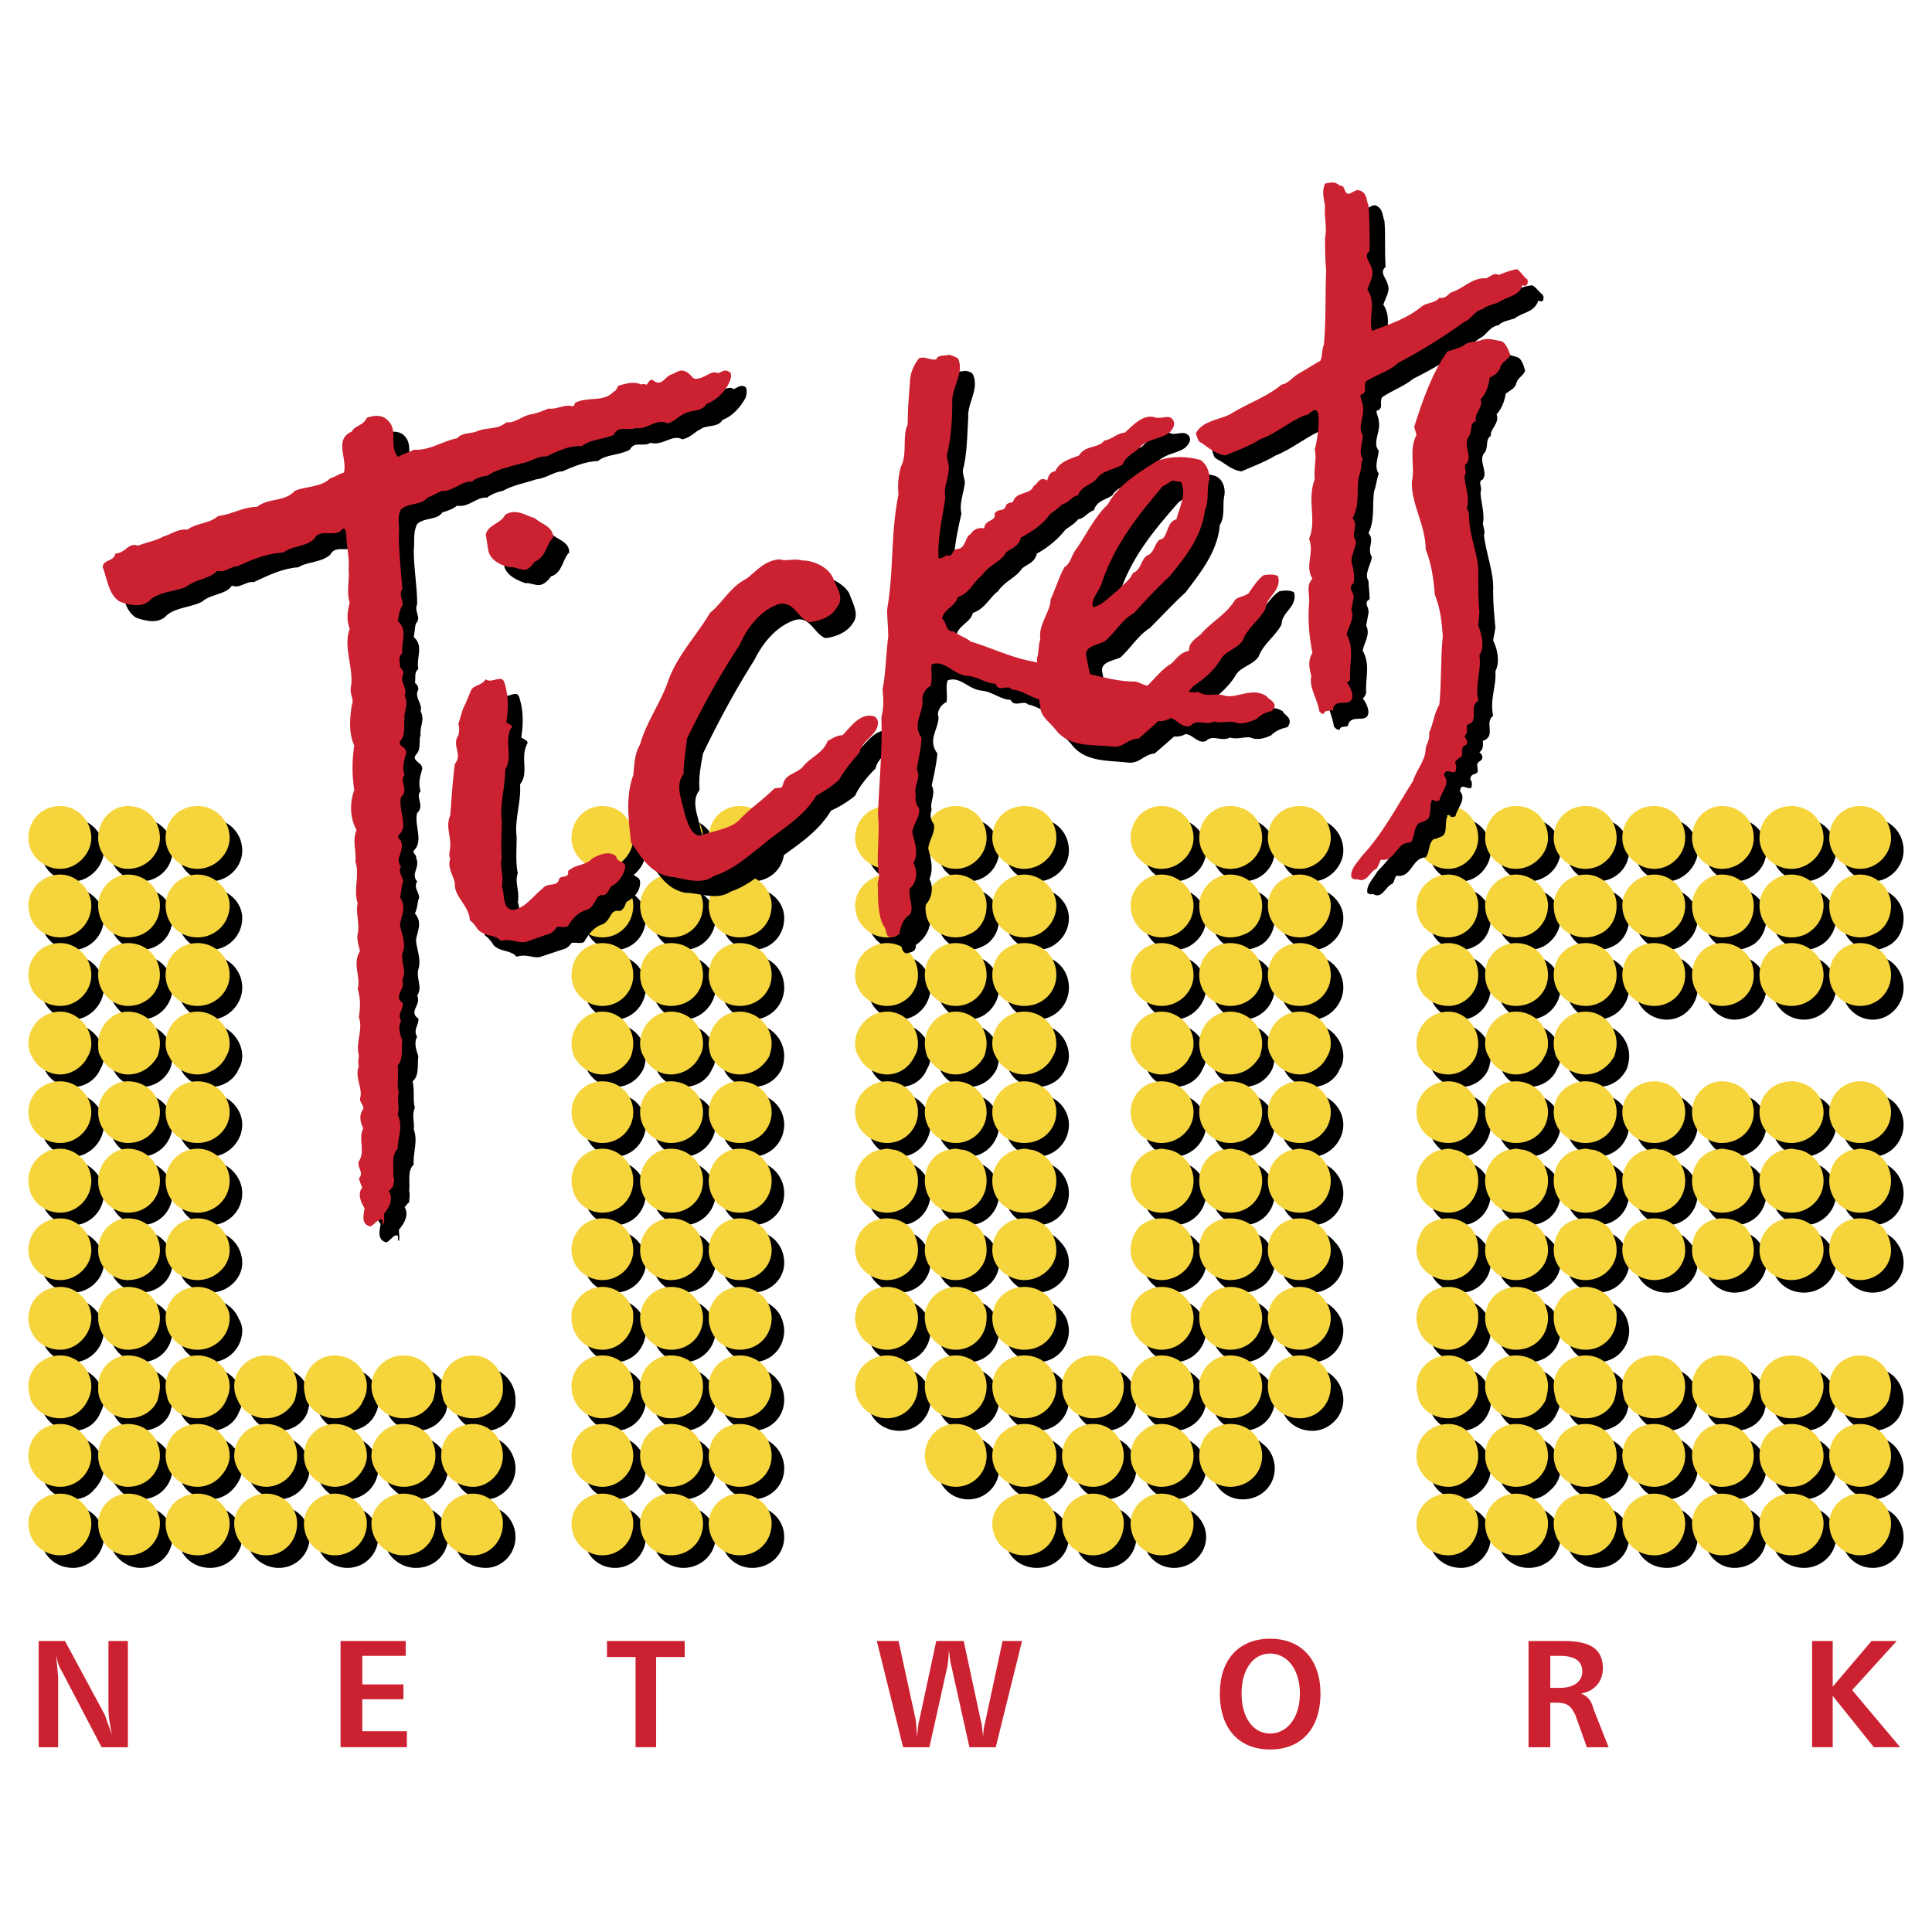
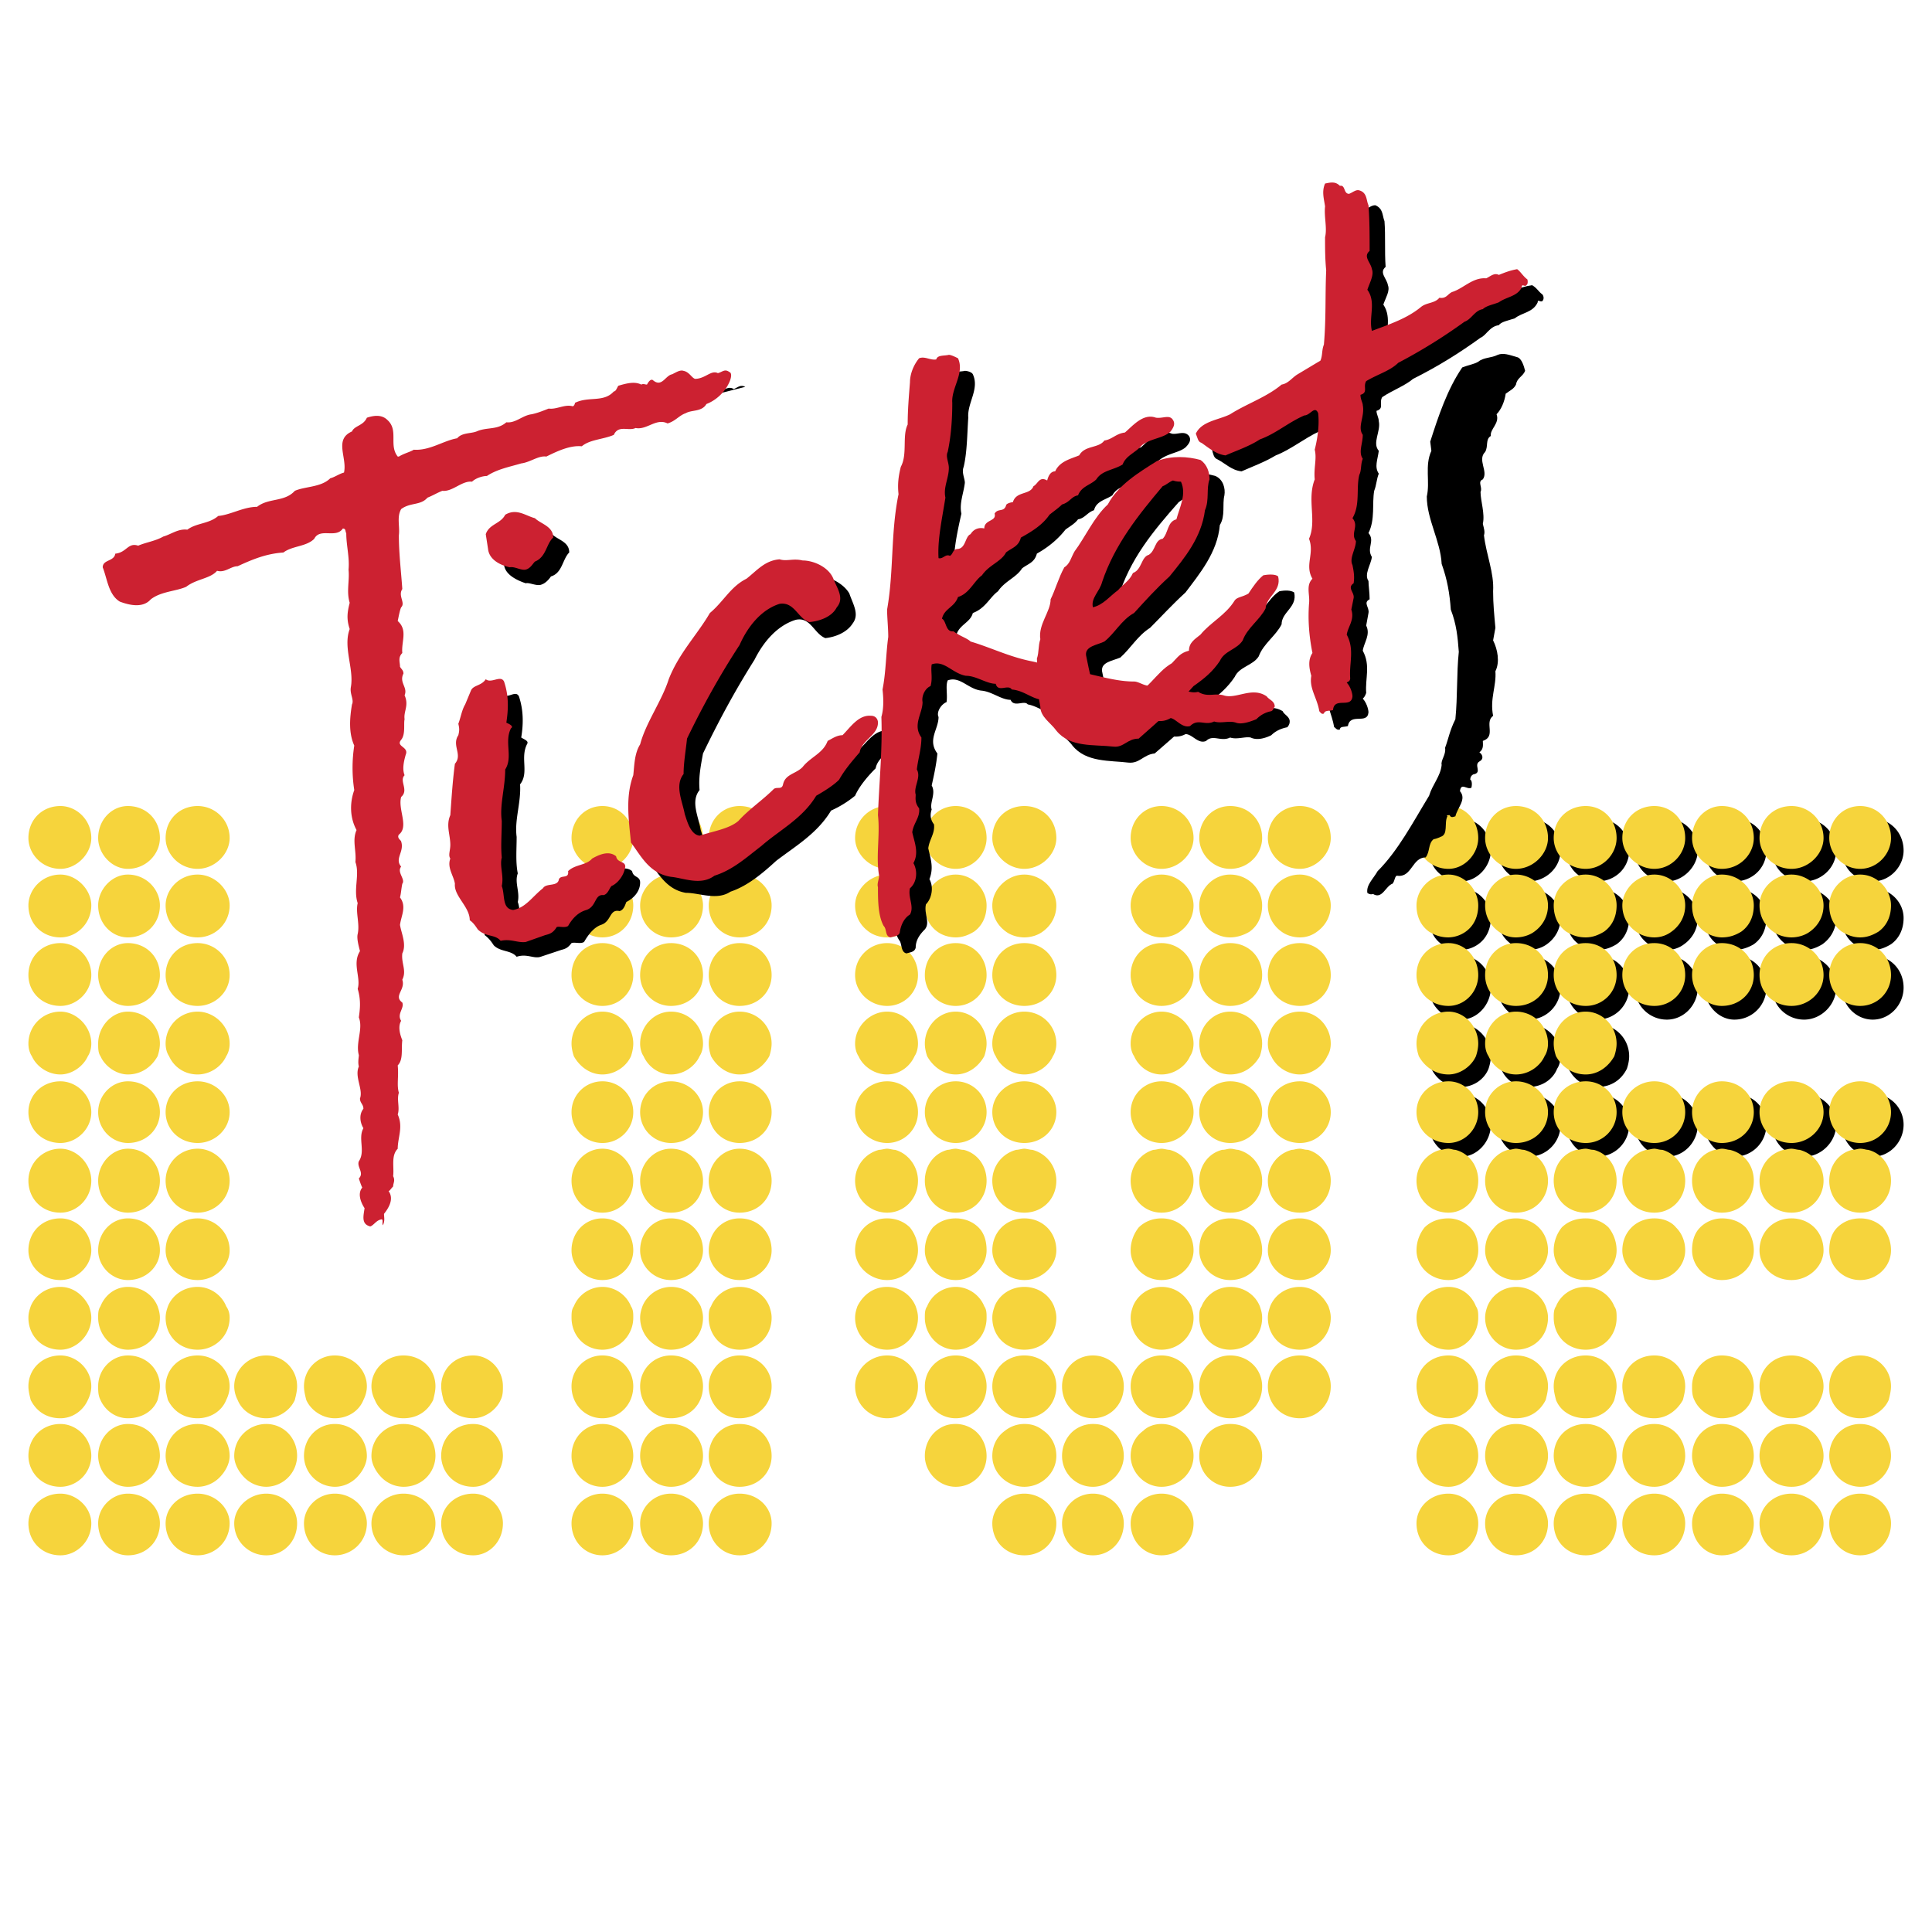
<svg xmlns="http://www.w3.org/2000/svg" width="2500" height="2500" viewBox="0 0 192.756 192.756">
  <g fill-rule="evenodd" clip-rule="evenodd">
    <path fill="#fff" d="M0 0h192.756v192.756H0V0z" />
-     <path d="M9.337 148.68c-.457.57-1.255.912-2.054.912-.913 0-1.711-.342-2.282-.912h4.336zm6.959 0c-.57.57-1.369.912-2.282.912-.798 0-1.597-.342-2.053-.912h4.335zm6.844 0c-.57.57-1.369.912-2.167.912-.913 0-1.711-.342-2.282-.912h4.449zm6.845 0c-.57.57-1.369.912-2.167.912a3.12 3.12 0 0 1-2.168-.912h4.335zm6.845 0c-.57.57-1.369.912-2.167.912-.913 0-1.597-.342-2.167-.912h4.334zm6.959 0c-.571.57-1.369.912-2.282.912s-1.597-.342-2.167-.912h4.449zm6.73 0c-.57.57-1.255.912-2.053.912-.913 0-1.711-.342-2.282-.912h4.335zm-40.155 4.672c0 1.709-1.483 3.076-3.08 3.076-1.825 0-3.194-1.367-3.194-3.076s1.369-3.076 3.194-3.076c1.597-.001 3.08 1.367 3.08 3.076zm6.844 0c0 1.709-1.369 3.076-3.194 3.076-1.597 0-3.08-1.367-3.08-3.076s1.483-3.076 3.08-3.076c1.825-.001 3.194 1.367 3.194 3.076zm6.959 0c0 1.709-1.483 3.076-3.194 3.076-1.825 0-3.194-1.367-3.194-3.076s1.369-3.076 3.194-3.076c1.711-.001 3.194 1.367 3.194 3.076zm13.575 0a3.065 3.065 0 0 1-3.08 3.076c-1.711 0-3.08-1.367-3.08-3.076s1.369-3.076 3.08-3.076a3.064 3.064 0 0 1 3.08 3.076zm6.959 0c0 1.709-1.369 3.076-3.194 3.076-1.711 0-3.194-1.367-3.194-3.076s1.482-3.076 3.194-3.076c1.825-.001 3.194 1.367 3.194 3.076zm6.731 0c0 1.709-1.369 3.076-2.966 3.076-1.825 0-3.194-1.367-3.194-3.076s1.369-3.076 3.194-3.076c1.597-.001 2.966 1.367 2.966 3.076zm-20.534 0a3.065 3.065 0 0 1-3.08 3.076c-1.711 0-3.194-1.367-3.194-3.076s1.483-3.076 3.194-3.076a3.065 3.065 0 0 1 3.08 3.076zM10.022 140.93c-.457 1.141-1.483 1.824-2.738 1.824-1.369 0-2.396-.684-2.966-1.824h5.704zm6.958 0c-.456 1.141-1.597 1.824-2.966 1.824-1.255 0-2.281-.684-2.738-1.824h5.704zm6.845 0c-.456 1.141-1.597 1.824-2.852 1.824-1.369 0-2.51-.684-2.966-1.824h5.818zm6.844 0c-.456 1.141-1.597 1.824-2.852 1.824s-2.396-.684-2.853-1.824h5.705zm6.845 0c-.456 1.141-1.597 1.824-2.852 1.824-1.254 0-2.396-.684-2.852-1.824h5.704zm6.959 0c-.57 1.141-1.597 1.824-2.966 1.824-1.255 0-2.396-.684-2.852-1.824h5.818zm6.731 0c-.457 1.141-1.597 1.824-2.738 1.824-1.369 0-2.51-.684-2.966-1.824h5.704zm-46.202 7.75a3.114 3.114 0 0 1-.913-2.166 3.187 3.187 0 0 1 3.194-3.191c1.597 0 3.08 1.482 3.08 3.191 0 .799-.456 1.596-1.026 2.166H5.002zm6.959 0c-.57-.57-1.027-1.367-1.027-2.166 0-1.709 1.483-3.191 3.08-3.191a3.187 3.187 0 0 1 3.194 3.191 3.11 3.11 0 0 1-.913 2.166h-4.334zm6.73 0a3.114 3.114 0 0 1-.913-2.166 3.187 3.187 0 0 1 3.194-3.191c1.711 0 3.194 1.482 3.194 3.191 0 .799-.457 1.596-1.027 2.166h-4.448zm6.959 0c-.57-.57-1.026-1.367-1.026-2.166 0-1.709 1.483-3.191 3.194-3.191 1.711 0 3.08 1.482 3.08 3.191a3.11 3.11 0 0 1-.913 2.166H25.65zm6.845 0a3.113 3.113 0 0 1-.912-2.166c0-1.709 1.369-3.191 3.08-3.191s3.08 1.482 3.08 3.191a3.11 3.11 0 0 1-.913 2.166h-4.335zm6.844 0a2.803 2.803 0 0 1-1.026-2.166c0-1.709 1.482-3.191 3.194-3.191a3.187 3.187 0 0 1 3.194 3.191 3.11 3.11 0 0 1-.913 2.166h-4.449zm6.845 0a3.114 3.114 0 0 1-.913-2.166 3.187 3.187 0 0 1 3.194-3.191c1.597 0 2.966 1.482 2.966 3.191a3.11 3.11 0 0 1-.913 2.166h-4.334zM10.136 131.586c.114.342.228.797.228 1.139 0 1.824-1.483 3.191-3.08 3.191-1.825 0-3.194-1.367-3.194-3.191 0-.342.114-.797.229-1.139h5.817zm6.844 0c.114.342.229.797.229 1.139 0 1.824-1.369 3.191-3.194 3.191-1.597 0-3.08-1.367-3.08-3.191 0-.342.114-.797.342-1.139h5.703zm6.845 0c.229.342.342.797.342 1.139 0 1.824-1.483 3.191-3.194 3.191-1.825 0-3.194-1.367-3.194-3.191 0-.342.114-.797.228-1.139h5.818zM4.318 140.93c-.114-.455-.229-.797-.229-1.254 0-1.822 1.369-3.189 3.194-3.189 1.597 0 3.08 1.367 3.08 3.189 0 .457-.114.799-.342 1.254H4.318zm6.958 0c-.228-.455-.342-.797-.342-1.254 0-1.822 1.483-3.189 3.08-3.189 1.825 0 3.194 1.367 3.194 3.189 0 .457-.114.799-.229 1.254h-5.703zm6.731 0c-.114-.455-.228-.797-.228-1.254 0-1.822 1.369-3.189 3.194-3.189 1.711 0 3.194 1.367 3.194 3.189 0 .457-.114.799-.342 1.254h-5.818zm6.958 0c-.228-.455-.342-.797-.342-1.254 0-1.822 1.483-3.189 3.194-3.189 1.711 0 3.08 1.367 3.08 3.189 0 .457-.114.799-.229 1.254h-5.703zm6.846 0c-.114-.455-.228-.797-.228-1.254 0-1.822 1.369-3.189 3.08-3.189s3.08 1.367 3.08 3.189c0 .457 0 .799-.228 1.254h-5.704zm6.844 0c-.228-.455-.342-.797-.342-1.254 0-1.822 1.482-3.189 3.194-3.189 1.825 0 3.194 1.367 3.194 3.189 0 .457-.114.799-.229 1.254h-5.817zm6.845 0c-.114-.455-.228-.797-.228-1.254 0-1.822 1.369-3.189 3.194-3.189 1.597 0 2.966 1.367 2.966 3.189 0 .457 0 .799-.228 1.254H45.5zM10.022 106.629c-.457 1.139-1.598 1.822-2.738 1.822-1.255 0-2.396-.684-2.852-1.822h5.59zm6.958 0c-.57 1.139-1.597 1.822-2.966 1.822-1.141 0-2.281-.684-2.738-1.822h5.704zm6.845 0c-.456 1.139-1.597 1.822-2.852 1.822-1.369 0-2.396-.684-2.966-1.822h5.818zM4.318 131.586c.456-1.141 1.597-1.938 2.966-1.938 1.255 0 2.282.797 2.852 1.938H4.318zm6.958 0c.457-1.141 1.483-1.938 2.738-1.938 1.369 0 2.51.797 2.966 1.938h-5.704zm6.731 0c.457-1.141 1.597-1.938 2.966-1.938 1.255 0 2.396.797 2.852 1.938h-5.818zm-7.643-5.584c0 1.596-1.483 2.963-3.08 2.963-1.825 0-3.194-1.367-3.194-2.963 0-1.824 1.369-3.191 3.194-3.191 1.597 0 3.08 1.367 3.08 3.191zm6.844 0c0 1.596-1.369 2.963-3.194 2.963-1.597 0-3.08-1.367-3.08-2.963 0-1.824 1.483-3.191 3.08-3.191 1.825 0 3.194 1.367 3.194 3.191zm-6.844-6.951c0 1.822-1.483 3.189-3.08 3.189-1.825 0-3.194-1.367-3.194-3.189a3.186 3.186 0 0 1 3.194-3.191c1.597-.001 3.08 1.48 3.08 3.191zm6.844 0c0 1.822-1.369 3.189-3.194 3.189-1.597 0-3.08-1.367-3.08-3.189 0-1.711 1.483-3.191 3.08-3.191a3.185 3.185 0 0 1 3.194 3.191zm-6.844-6.838c0 1.709-1.483 3.191-3.08 3.191-1.825 0-3.194-1.482-3.194-3.191s1.369-3.078 3.194-3.078c1.597 0 3.08 1.369 3.08 3.078zm6.844 0a3.187 3.187 0 0 1-3.194 3.191c-1.597 0-3.08-1.482-3.08-3.191s1.483-3.078 3.08-3.078c1.825 0 3.194 1.369 3.194 3.078zm6.959 13.789c0 1.596-1.483 2.963-3.194 2.963-1.825 0-3.194-1.367-3.194-2.963 0-1.824 1.369-3.191 3.194-3.191 1.711 0 3.194 1.367 3.194 3.191zm0-6.951c0 1.822-1.483 3.189-3.194 3.189-1.825 0-3.194-1.367-3.194-3.189a3.186 3.186 0 0 1 3.194-3.191c1.711-.001 3.194 1.48 3.194 3.191zm0-6.838c0 1.709-1.483 3.191-3.194 3.191-1.825 0-3.194-1.482-3.194-3.191s1.369-3.078 3.194-3.078c1.711 0 3.194 1.369 3.194 3.078zM4.432 106.629c-.228-.342-.342-.799-.342-1.254a3.187 3.187 0 0 1 3.194-3.191c1.597 0 3.08 1.482 3.08 3.191 0 .455-.114.912-.342 1.254h-5.59zm6.844 0c-.228-.342-.342-.799-.342-1.254 0-1.709 1.483-3.191 3.08-3.191a3.187 3.187 0 0 1 3.194 3.191c0 .455-.114.912-.229 1.254h-5.703zm6.731 0c-.114-.342-.228-.799-.228-1.254a3.187 3.187 0 0 1 3.194-3.191c1.711 0 3.194 1.482 3.194 3.191 0 .455-.114.912-.342 1.254h-5.818zm-7.643-8.092c0 1.709-1.483 3.191-3.08 3.191a3.187 3.187 0 0 1-3.194-3.191c0-1.822 1.369-3.19 3.194-3.19 1.597 0 3.08 1.368 3.08 3.19zm6.844 0a3.187 3.187 0 0 1-3.194 3.191c-1.597 0-3.08-1.482-3.08-3.191 0-1.822 1.483-3.19 3.08-3.19 1.825 0 3.194 1.368 3.194 3.19zm-6.844-6.951c0 1.824-1.483 3.191-3.08 3.191-1.825 0-3.194-1.367-3.194-3.191 0-1.595 1.369-2.963 3.194-2.963 1.597 0 3.08 1.368 3.08 2.963zm6.844 0c0 1.824-1.369 3.191-3.194 3.191-1.597 0-3.08-1.367-3.08-3.191 0-1.595 1.483-2.963 3.08-2.963 1.825 0 3.194 1.368 3.194 2.963zm0-6.724c0 1.709-1.369 3.077-3.194 3.077-1.597 0-3.08-1.482-3.08-3.077 0-1.823 1.483-3.191 3.08-3.191 1.825 0 3.194 1.368 3.194 3.191zm6.959 13.675c0 1.709-1.483 3.191-3.194 3.191a3.187 3.187 0 0 1-3.194-3.191c0-1.822 1.369-3.19 3.194-3.19 1.711 0 3.194 1.368 3.194 3.19zm0-6.951c0 1.824-1.483 3.191-3.194 3.191-1.825 0-3.194-1.367-3.194-3.191 0-1.595 1.369-2.963 3.194-2.963 1.711 0 3.194 1.368 3.194 2.963zm0-6.724c0 1.709-1.483 3.077-3.194 3.077-1.825 0-3.194-1.368-3.194-3.077 0-1.823 1.369-3.191 3.194-3.191 1.711 0 3.194 1.368 3.194 3.191zm-13.803 0c0 1.595-1.483 3.077-3.08 3.077-1.825 0-3.194-1.368-3.194-3.077 0-1.823 1.369-3.191 3.194-3.191 1.597 0 3.08 1.368 3.08 3.191zM64.208 131.586c.228.342.228.797.228 1.139 0 1.824-1.369 3.191-3.081 3.191-1.711 0-3.08-1.367-3.08-3.191 0-.342 0-.797.229-1.139h5.704zm6.959 0c.114.342.228.797.228 1.139 0 1.824-1.483 3.191-3.194 3.191-1.711 0-3.081-1.367-3.081-3.191 0-.342.114-.797.229-1.139h5.818zm6.844 0c.114.342.229.797.229 1.139 0 1.824-1.369 3.191-3.194 3.191-1.711 0-3.08-1.367-3.08-3.191 0-.342 0-.797.229-1.139h5.816zm-13.574 21.766a3.065 3.065 0 0 1-3.081 3.076c-1.711 0-3.08-1.367-3.08-3.076s1.369-3.076 3.08-3.076a3.065 3.065 0 0 1 3.081 3.076zm6.958 0c0 1.709-1.483 3.076-3.194 3.076-1.711 0-3.081-1.367-3.081-3.076s1.369-3.076 3.081-3.076c1.711-.001 3.194 1.367 3.194 3.076zm-6.958-6.838a3.067 3.067 0 0 1-3.081 3.078c-1.711 0-3.08-1.369-3.08-3.078s1.369-3.191 3.08-3.191c1.711-.001 3.081 1.482 3.081 3.191zm6.958 0c0 1.709-1.483 3.078-3.194 3.078-1.711 0-3.081-1.369-3.081-3.078s1.369-3.191 3.081-3.191c1.711-.001 3.194 1.482 3.194 3.191zm-6.958-6.838a3.066 3.066 0 0 1-3.081 3.078 3.066 3.066 0 0 1-3.08-3.078c0-1.822 1.369-3.189 3.08-3.189 1.711-.001 3.081 1.367 3.081 3.189zm6.958 0c0 1.711-1.483 3.078-3.194 3.078a3.066 3.066 0 0 1-3.081-3.078c0-1.822 1.369-3.189 3.081-3.189 1.711-.001 3.194 1.367 3.194 3.189zm6.845 13.676c0 1.709-1.369 3.076-3.194 3.076-1.711 0-3.08-1.367-3.08-3.076s1.369-3.076 3.08-3.076c1.825-.001 3.194 1.367 3.194 3.076zm0-6.838c0 1.709-1.369 3.078-3.194 3.078-1.711 0-3.08-1.369-3.08-3.078s1.369-3.191 3.08-3.191a3.187 3.187 0 0 1 3.194 3.191zm0-6.838c0 1.711-1.369 3.078-3.194 3.078a3.066 3.066 0 0 1-3.08-3.078c0-1.822 1.369-3.189 3.08-3.189 1.825-.001 3.194 1.367 3.194 3.189zM64.208 106.629c-.571 1.139-1.598 1.822-2.853 1.822s-2.281-.684-2.852-1.822h5.705zm6.845 0c-.457 1.139-1.598 1.822-2.852 1.822-1.255 0-2.282-.684-2.738-1.822h5.59zm6.958 0c-.57 1.139-1.597 1.822-2.966 1.822-1.255 0-2.396-.684-2.852-1.822h5.818zm-19.507 24.957c.456-1.141 1.597-1.938 2.852-1.938s2.396.797 2.853 1.938h-5.705zm6.845 0a3.107 3.107 0 0 1 2.852-1.938c1.369 0 2.396.797 2.966 1.938h-5.818zm6.845 0a3.107 3.107 0 0 1 2.852-1.938c1.369 0 2.51.797 2.966 1.938h-5.818zm-7.757-5.584c0 1.596-1.369 2.963-3.081 2.963-1.711 0-3.08-1.367-3.08-2.963 0-1.824 1.369-3.191 3.08-3.191s3.081 1.367 3.081 3.191zm6.958 0c0 1.596-1.483 2.963-3.194 2.963-1.711 0-3.081-1.367-3.081-2.963 0-1.824 1.369-3.191 3.081-3.191 1.711 0 3.194 1.367 3.194 3.191zm-6.958-6.951c0 1.822-1.369 3.189-3.081 3.189-1.711 0-3.08-1.367-3.08-3.189 0-1.711 1.369-3.191 3.08-3.191 1.711-.001 3.081 1.48 3.081 3.191zm6.958 0c0 1.822-1.483 3.189-3.194 3.189-1.711 0-3.081-1.367-3.081-3.189 0-1.711 1.369-3.191 3.081-3.191 1.711-.001 3.194 1.48 3.194 3.191zm-6.958-6.838c0 1.709-1.369 3.191-3.081 3.191-1.711 0-3.08-1.482-3.08-3.191s1.369-3.078 3.08-3.078a3.068 3.068 0 0 1 3.081 3.078zm6.958 0c0 1.709-1.483 3.191-3.194 3.191-1.711 0-3.081-1.482-3.081-3.191s1.369-3.078 3.081-3.078c1.711 0 3.194 1.369 3.194 3.078zm6.845 13.789c0 1.596-1.369 2.963-3.194 2.963-1.711 0-3.08-1.367-3.08-2.963 0-1.824 1.369-3.191 3.08-3.191 1.825 0 3.194 1.367 3.194 3.191zm0-6.951c0 1.822-1.369 3.189-3.194 3.189-1.711 0-3.08-1.367-3.08-3.189 0-1.711 1.369-3.191 3.08-3.191a3.185 3.185 0 0 1 3.194 3.191zm0-6.838a3.187 3.187 0 0 1-3.194 3.191c-1.711 0-3.08-1.482-3.08-3.191s1.369-3.078 3.08-3.078c1.825 0 3.194 1.369 3.194 3.078zM58.504 106.629c-.114-.342-.229-.799-.229-1.254 0-1.709 1.369-3.191 3.08-3.191s3.081 1.482 3.081 3.191c0 .455-.114.912-.228 1.254h-5.704zm6.959 0c-.229-.342-.343-.799-.343-1.254 0-1.709 1.369-3.191 3.081-3.191 1.711 0 3.194 1.482 3.194 3.191 0 .455-.114.912-.342 1.254h-5.59zm6.731 0c-.229-.342-.229-.799-.229-1.254 0-1.709 1.369-3.191 3.08-3.191a3.187 3.187 0 0 1 3.194 3.191c0 .455-.114.912-.229 1.254h-5.816zm-7.757-8.092c0 1.709-1.369 3.191-3.081 3.191-1.711 0-3.08-1.482-3.08-3.191 0-1.822 1.369-3.19 3.08-3.19s3.081 1.368 3.081 3.19zm6.958 0c0 1.709-1.483 3.191-3.194 3.191-1.711 0-3.081-1.482-3.081-3.191 0-1.822 1.369-3.19 3.081-3.19 1.711 0 3.194 1.368 3.194 3.19zm-6.958-6.951c0 1.824-1.369 3.191-3.081 3.191-1.711 0-3.08-1.367-3.08-3.191 0-1.595 1.369-2.963 3.08-2.963s3.081 1.368 3.081 2.963zm6.958 0c0 1.824-1.483 3.191-3.194 3.191-1.711 0-3.081-1.367-3.081-3.191 0-1.595 1.369-2.963 3.081-2.963 1.711 0 3.194 1.368 3.194 2.963zm0-6.724c0 1.709-1.483 3.077-3.194 3.077-1.711 0-3.081-1.482-3.081-3.077 0-1.823 1.369-3.191 3.081-3.191 1.711 0 3.194 1.368 3.194 3.191zm6.845 13.675a3.187 3.187 0 0 1-3.194 3.191c-1.711 0-3.08-1.482-3.08-3.191 0-1.822 1.369-3.19 3.08-3.19 1.825 0 3.194 1.368 3.194 3.19zm0-6.951c0 1.824-1.369 3.191-3.194 3.191-1.711 0-3.08-1.367-3.08-3.191 0-1.595 1.369-2.963 3.08-2.963 1.825 0 3.194 1.368 3.194 2.963zm0-6.724c0 1.709-1.369 3.077-3.194 3.077a3.066 3.066 0 0 1-3.08-3.077c0-1.823 1.369-3.191 3.08-3.191 1.825 0 3.194 1.368 3.194 3.191zm-13.803 0c0 1.595-1.369 3.077-3.081 3.077a3.066 3.066 0 0 1-3.08-3.077c0-1.823 1.369-3.191 3.08-3.191s3.081 1.368 3.081 3.191zM98.545 144.008c.686.568 1.141 1.48 1.141 2.506a3.067 3.067 0 0 1-3.08 3.078 3.067 3.067 0 0 1-3.08-3.078c0-1.025.457-1.938 1.141-2.506h3.878zm6.846 0c.799.568 1.254 1.48 1.254 2.506 0 1.709-1.482 3.078-3.193 3.078s-3.195-1.369-3.195-3.078c0-1.025.457-1.938 1.256-2.506h3.878zm6.843 0c.686.568 1.141 1.48 1.141 2.506 0 1.709-1.369 3.078-3.08 3.078s-3.08-1.369-3.08-3.078c0-1.025.457-1.938 1.141-2.506h3.878zm6.846 0c.797.568 1.254 1.48 1.254 2.506 0 1.709-1.482 3.078-3.193 3.078s-3.08-1.369-3.08-3.078c0-1.025.455-1.938 1.254-2.506h3.765zm6.844 0c.799.568 1.256 1.48 1.256 2.506 0 1.709-1.369 3.078-3.195 3.078a3.067 3.067 0 0 1-3.08-3.078c0-1.025.457-1.938 1.141-2.506h3.878zm-19.279 9.344c0 1.709-1.369 3.076-3.193 3.076-1.826 0-3.195-1.367-3.195-3.076s1.484-3.076 3.195-3.076 3.193 1.367 3.193 3.076zm13.689 0c0 1.709-1.482 3.076-3.193 3.076s-3.08-1.367-3.08-3.076 1.369-3.076 3.08-3.076 3.193 1.367 3.193 3.076zm-6.959 0c0 1.709-1.369 3.076-3.08 3.076s-3.08-1.367-3.08-3.076 1.369-3.076 3.08-3.076 3.08 1.367 3.08 3.076zM92.614 131.586c.114.342.228.797.228 1.139 0 1.824-1.369 3.191-3.08 3.191-1.825 0-3.194-1.367-3.194-3.191 0-.342.114-.797.228-1.139h5.818zm6.845 0c.227.342.227.797.227 1.139 0 1.824-1.369 3.191-3.08 3.191s-3.08-1.367-3.08-3.191c0-.342 0-.797.229-1.139h5.704zm6.959 0c.113.342.227.797.227 1.139 0 1.824-1.369 3.191-3.193 3.191-1.826 0-3.195-1.367-3.195-3.191 0-.342.115-.797.229-1.139h5.932zm13.687 0c.115.342.229.797.229 1.139 0 1.824-1.482 3.191-3.193 3.191s-3.08-1.367-3.08-3.191c0-.342.113-.797.229-1.139h5.815zm6.846 0c.113.342.229.797.229 1.139 0 1.824-1.369 3.191-3.195 3.191-1.711 0-3.08-1.367-3.08-3.191 0-.342 0-.797.229-1.139h5.817zm6.844 0c.115.342.229.797.229 1.139 0 1.824-1.482 3.191-3.08 3.191-1.824 0-3.193-1.367-3.193-3.191 0-.342.113-.797.229-1.139h5.815zm-39.128 12.422c.571-.457 1.141-.686 1.939-.686.685 0 1.369.229 1.939.686h-3.878zm6.845 0c.57-.457 1.141-.686 1.939-.686.684 0 1.369.229 1.939.686h-3.878zm6.843 0a3.097 3.097 0 0 1 1.939-.686c.799 0 1.369.229 1.939.686h-3.878zm6.959 0c.457-.457 1.141-.686 1.826-.686.684 0 1.369.229 1.939.686h-3.765zm6.731 0a3.097 3.097 0 0 1 1.939-.686c.799 0 1.484.229 1.939.686h-3.878zm-29.204-4.332a3.066 3.066 0 0 1-3.08 3.078c-1.825 0-3.194-1.367-3.194-3.078 0-1.822 1.369-3.189 3.194-3.189 1.712-.001 3.08 1.367 3.08 3.189zm6.845 0a3.066 3.066 0 0 1-3.08 3.078 3.066 3.066 0 0 1-3.08-3.078c0-1.822 1.369-3.189 3.08-3.189 1.71-.001 3.08 1.367 3.08 3.189zm6.959 0c0 1.711-1.369 3.078-3.193 3.078-1.826 0-3.195-1.367-3.195-3.078 0-1.822 1.369-3.189 3.195-3.189 1.823-.001 3.193 1.367 3.193 3.189zm6.73 0c0 1.711-1.369 3.078-3.08 3.078s-3.08-1.367-3.08-3.078c0-1.822 1.369-3.189 3.08-3.189s3.08 1.367 3.08 3.189zm6.959 0c0 1.711-1.482 3.078-3.193 3.078s-3.08-1.367-3.08-3.078c0-1.822 1.369-3.189 3.08-3.189s3.193 1.367 3.193 3.189zm6.846 0c0 1.711-1.369 3.078-3.195 3.078a3.066 3.066 0 0 1-3.08-3.078c0-1.822 1.369-3.189 3.08-3.189 1.826-.001 3.195 1.367 3.195 3.189zm6.843 0c0 1.711-1.482 3.078-3.08 3.078-1.824 0-3.193-1.367-3.193-3.078 0-1.822 1.369-3.189 3.193-3.189 1.598-.001 3.08 1.367 3.08 3.189zM92.043 123.836c.457.57.798 1.254.798 2.166 0 1.596-1.369 2.963-3.08 2.963s-3.194-1.367-3.194-2.963c0-.912.342-1.596.913-2.166h4.563zm6.846 0c.455.57.797 1.254.797 2.166 0 1.596-1.369 2.963-3.08 2.963s-3.08-1.367-3.08-2.963c0-.912.229-1.596.799-2.166h4.564zm6.843 0c.57.57.912 1.254.912 2.166 0 1.596-1.482 2.963-3.193 2.963s-3.195-1.367-3.195-2.963c0-.912.344-1.596.914-2.166h4.562zm13.69 0c.57.57.912 1.254.912 2.166 0 1.596-1.482 2.963-3.193 2.963s-3.08-1.367-3.08-2.963c0-.912.342-1.596.799-2.166h4.562zm6.959 0c.455.57.799 1.254.799 2.166 0 1.596-1.369 2.963-3.195 2.963-1.711 0-3.08-1.367-3.08-2.963 0-.912.229-1.596.799-2.166h4.677zm6.73 0c.57.57.912 1.254.912 2.166 0 1.596-1.482 2.963-3.08 2.963-1.824 0-3.193-1.367-3.193-2.963 0-.912.342-1.596.912-2.166h4.449zm-46.316 7.75c.57-1.141 1.597-1.938 2.966-1.938 1.254 0 2.396.797 2.852 1.938h-5.818zm6.959 0a3.107 3.107 0 0 1 2.852-1.938c1.255 0 2.396.797 2.853 1.938h-5.705zm6.73 0c.457-1.141 1.598-1.938 2.967-1.938s2.395.797 2.967 1.938h-5.934zm13.805 0a3.105 3.105 0 0 1 2.852-1.938c1.369 0 2.395.797 2.965 1.938h-5.817zm6.844 0a3.109 3.109 0 0 1 2.852-1.938c1.369 0 2.51.797 2.967 1.938h-5.819zm6.846 0c.455-1.141 1.596-1.938 2.965-1.938 1.256 0 2.281.797 2.852 1.938h-5.817zM90.56 115.973c1.255.342 2.281 1.596 2.281 3.078 0 1.822-1.369 3.189-3.08 3.189-1.825 0-3.194-1.367-3.194-3.189a3.182 3.182 0 0 1 2.396-3.078h1.597zm6.844 0c1.369.342 2.281 1.596 2.281 3.078 0 1.822-1.369 3.189-3.08 3.189s-3.08-1.367-3.08-3.189c0-1.482.913-2.736 2.282-3.078h1.597zm6.846 0a3.181 3.181 0 0 1 2.395 3.078c0 1.822-1.369 3.189-3.193 3.189-1.826 0-3.195-1.367-3.195-3.189a3.182 3.182 0 0 1 2.396-3.078h1.597zm13.689 0a3.183 3.183 0 0 1 2.395 3.078c0 1.822-1.482 3.189-3.193 3.189s-3.08-1.367-3.08-3.189c0-1.482 1.025-2.736 2.281-3.078h1.597zm6.844 0a3.182 3.182 0 0 1 2.396 3.078c0 1.822-1.369 3.189-3.195 3.189-1.711 0-3.08-1.367-3.08-3.189 0-1.482.912-2.736 2.281-3.078h1.598zm6.846 0a3.183 3.183 0 0 1 2.395 3.078c0 1.822-1.482 3.189-3.08 3.189-1.824 0-3.193-1.367-3.193-3.189a3.18 3.18 0 0 1 2.395-3.078h1.483zm-44.149 7.863c.57-.684 1.369-1.025 2.282-1.025s1.711.342 2.281 1.025H87.48zm6.845 0c.57-.684 1.369-1.025 2.281-1.025.914 0 1.71.342 2.283 1.025h-4.564zm6.845 0c.57-.684 1.369-1.025 2.281-1.025s1.711.342 2.281 1.025h-4.562zm13.689 0c.57-.684 1.367-1.025 2.281-1.025.912 0 1.711.342 2.281 1.025h-4.562zm6.844 0c.57-.684 1.369-1.025 2.281-1.025.914 0 1.826.342 2.396 1.025h-4.677zm6.959 0c.57-.684 1.369-1.025 2.281-1.025.799 0 1.598.342 2.168 1.025h-4.449zM92.5 106.629c-.457 1.139-1.483 1.822-2.738 1.822s-2.396-.684-2.852-1.822h5.59zm6.959 0c-.57 1.139-1.598 1.822-2.853 1.822-1.255 0-2.396-.684-2.852-1.822h5.705zm6.844 0c-.457 1.139-1.598 1.822-2.852 1.822-1.256 0-2.396-.684-2.852-1.822h5.704zm13.689 0c-.457 1.139-1.598 1.822-2.852 1.822-1.256 0-2.281-.684-2.738-1.822h5.59zm6.959 0c-.57 1.139-1.598 1.822-2.967 1.822-1.254 0-2.395-.684-2.852-1.822h5.819zm6.731 0c-.457 1.139-1.598 1.822-2.738 1.822-1.254 0-2.395-.684-2.852-1.822h5.59zm-44.719 9.344c.228 0 .571-.113.799-.113s.57.113.798.113h-1.597zm6.845 0c.228 0 .457-.113.798-.113.229 0 .457.113.798.113h-1.596zm6.844 0c.229 0 .57-.113.799-.113s.57.113.799.113h-1.598zm13.69 0c.229 0 .57-.113.799-.113s.57.113.799.113h-1.598zm6.844 0c.344 0 .57-.113.799-.113.342 0 .57.113.799.113h-1.598zm6.959 0c.229 0 .457-.113.799-.113.229 0 .457.113.686.113h-1.485zm-37.304-3.76c0 1.709-1.369 3.191-3.08 3.191-1.825 0-3.194-1.482-3.194-3.191s1.483-3.078 3.194-3.078a3.066 3.066 0 0 1 3.08 3.078zm6.845 0c0 1.709-1.369 3.191-3.08 3.191s-3.08-1.482-3.08-3.191 1.369-3.078 3.08-3.078c1.71 0 3.08 1.369 3.08 3.078zm6.959 0a3.187 3.187 0 0 1-3.193 3.191c-1.826 0-3.195-1.482-3.195-3.191s1.484-3.078 3.195-3.078 3.193 1.369 3.193 3.078zm13.689 0c0 1.709-1.482 3.191-3.193 3.191s-3.08-1.482-3.08-3.191 1.369-3.078 3.08-3.078 3.193 1.369 3.193 3.078zm6.846 0a3.187 3.187 0 0 1-3.195 3.191c-1.711 0-3.08-1.482-3.08-3.191s1.369-3.078 3.08-3.078c1.826 0 3.195 1.369 3.195 3.078zm6.843 0c0 1.709-1.482 3.191-3.08 3.191-1.824 0-3.193-1.482-3.193-3.191s1.369-3.078 3.193-3.078c1.598 0 3.08 1.369 3.08 3.078zM91.473 94.207a2.805 2.805 0 0 1-1.711.57c-.685 0-1.369-.228-1.825-.57h3.536zm6.959 0c-.57.342-1.141.57-1.826.57s-1.369-.228-1.825-.57h3.651zm6.843 0c-.455.342-1.141.57-1.824.57-.686 0-1.369-.228-1.826-.57h3.65zm13.69 0c-.455.342-1.141.57-1.824.57-.686 0-1.256-.228-1.826-.57h3.65zm6.959 0c-.57.342-1.254.57-1.939.57-.684 0-1.254-.228-1.824-.57h3.763zm6.73 0a2.797 2.797 0 0 1-1.711.57c-.684 0-1.369-.228-1.824-.57h3.535zM86.91 106.629c-.228-.342-.342-.799-.342-1.254a3.187 3.187 0 0 1 3.194-3.191c1.711 0 3.08 1.482 3.08 3.191 0 .455-.114.912-.342 1.254h-5.59zm6.844 0c-.114-.342-.229-.799-.229-1.254 0-1.709 1.369-3.191 3.08-3.191 1.71 0 3.08 1.482 3.08 3.191 0 .455-.113.912-.227 1.254h-5.704zm6.846 0c-.229-.342-.344-.799-.344-1.254a3.187 3.187 0 0 1 3.195-3.191 3.187 3.187 0 0 1 3.193 3.191c0 .455-.113.912-.342 1.254H100.6zm13.802 0c-.229-.342-.342-.799-.342-1.254 0-1.709 1.369-3.191 3.08-3.191s3.193 1.482 3.193 3.191c0 .455-.113.912-.342 1.254h-5.589zm6.731 0c-.229-.342-.229-.799-.229-1.254 0-1.709 1.369-3.191 3.08-3.191a3.187 3.187 0 0 1 3.195 3.191c0 .455-.115.912-.229 1.254h-5.817zm6.959 0c-.229-.342-.342-.799-.342-1.254a3.187 3.187 0 0 1 3.193-3.191c1.598 0 3.08 1.482 3.08 3.191 0 .455-.113.912-.342 1.254h-5.589zm-35.251-8.092c0 1.709-1.369 3.191-3.08 3.191a3.187 3.187 0 0 1-3.194-3.191c0-1.822 1.369-3.19 3.194-3.19 1.712 0 3.08 1.368 3.08 3.19zm6.845 0c0 1.709-1.369 3.191-3.08 3.191s-3.08-1.482-3.08-3.191c0-1.822 1.369-3.19 3.08-3.19 1.71 0 3.08 1.368 3.08 3.19zm6.959 0a3.187 3.187 0 0 1-3.193 3.191 3.187 3.187 0 0 1-3.195-3.191c0-1.822 1.369-3.19 3.195-3.19 1.823 0 3.193 1.368 3.193 3.19zm13.689 0c0 1.709-1.482 3.191-3.193 3.191s-3.08-1.482-3.08-3.191c0-1.822 1.369-3.19 3.08-3.19s3.193 1.368 3.193 3.19zm6.846 0a3.187 3.187 0 0 1-3.195 3.191c-1.711 0-3.08-1.482-3.08-3.191 0-1.822 1.369-3.19 3.08-3.19 1.826 0 3.195 1.368 3.195 3.19zm6.843 0c0 1.709-1.482 3.191-3.08 3.191a3.187 3.187 0 0 1-3.193-3.191c0-1.822 1.369-3.19 3.193-3.19 1.598 0 3.08 1.368 3.08 3.19zM87.937 94.207c-.799-.57-1.369-1.482-1.369-2.621 0-1.595 1.483-2.963 3.194-2.963 1.711 0 3.08 1.368 3.08 2.963 0 1.139-.57 2.051-1.369 2.621h-3.536zm6.844 0c-.798-.57-1.255-1.482-1.255-2.621 0-1.595 1.369-2.963 3.08-2.963 1.71 0 3.08 1.368 3.08 2.963 0 1.139-.455 2.051-1.254 2.621h-3.651zm6.844 0c-.799-.57-1.369-1.482-1.369-2.621 0-1.595 1.484-2.963 3.195-2.963s3.193 1.368 3.193 2.963c0 1.139-.57 2.051-1.369 2.621h-3.65zm13.689 0c-.684-.57-1.254-1.482-1.254-2.621 0-1.595 1.369-2.963 3.08-2.963s3.193 1.368 3.193 2.963c0 1.139-.57 2.051-1.369 2.621h-3.65zm6.846 0c-.799-.57-1.256-1.482-1.256-2.621 0-1.595 1.369-2.963 3.08-2.963 1.826 0 3.195 1.368 3.195 2.963 0 1.139-.457 2.051-1.256 2.621h-3.763zm6.959 0c-.799-.57-1.369-1.482-1.369-2.621 0-1.595 1.369-2.963 3.193-2.963 1.598 0 3.08 1.368 3.08 2.963 0 1.139-.57 2.051-1.369 2.621h-3.535zm-29.433-9.345a3.066 3.066 0 0 1-3.08 3.077c-1.711 0-3.08-1.482-3.08-3.077 0-1.823 1.369-3.191 3.08-3.191 1.71 0 3.08 1.368 3.08 3.191zm6.959 0c0 1.709-1.482 3.077-3.193 3.077s-3.195-1.368-3.195-3.077c0-1.823 1.369-3.191 3.195-3.191 1.823 0 3.193 1.368 3.193 3.191zm13.689 0c0 1.709-1.482 3.077-3.193 3.077s-3.08-1.482-3.08-3.077c0-1.823 1.369-3.191 3.08-3.191s3.193 1.368 3.193 3.191zm6.846 0c0 1.709-1.369 3.077-3.195 3.077a3.066 3.066 0 0 1-3.08-3.077c0-1.823 1.369-3.191 3.08-3.191 1.826 0 3.195 1.368 3.195 3.191zm-34.339 0c0 1.595-1.369 3.077-3.08 3.077s-3.194-1.368-3.194-3.077c0-1.823 1.369-3.191 3.194-3.191 1.712 0 3.08 1.368 3.08 3.191zm41.182 0c0 1.595-1.482 3.077-3.08 3.077-1.824 0-3.193-1.368-3.193-3.077 0-1.823 1.369-3.191 3.193-3.191 1.598 0 3.08 1.368 3.08 3.191zM147.826 148.68c-.57.57-1.254.912-2.053.912-.912 0-1.711-.342-2.281-.912h4.334zm6.846 0c-.57.57-1.256.912-2.168.912a3.117 3.117 0 0 1-2.168-.912h4.336zm6.959 0c-.57.57-1.369.912-2.283.912a3.116 3.116 0 0 1-2.166-.912h4.449zm6.844 0c-.57.57-1.369.912-2.168.912-.912 0-1.711-.342-2.281-.912h4.449zm6.845 0c-.57.57-1.369.912-2.283.912-.797 0-1.482-.342-2.053-.912h4.336zm6.844 0c-.57.57-1.369.912-2.168.912-.912 0-1.711-.342-2.281-.912h4.449zm6.846 0c-.572.57-1.369.912-2.168.912s-1.598-.342-2.168-.912h4.336zm-40.27 4.672c0 1.709-1.369 3.076-2.967 3.076-1.824 0-3.193-1.367-3.193-3.076s1.369-3.076 3.193-3.076c1.598-.001 2.967 1.367 2.967 3.076zm6.957 0c0 1.709-1.367 3.076-3.193 3.076-1.711 0-3.08-1.367-3.08-3.076s1.369-3.076 3.08-3.076 3.193 1.367 3.193 3.076zm6.846 0c0 1.709-1.369 3.076-3.195 3.076-1.711 0-3.078-1.367-3.078-3.076s1.367-3.076 3.078-3.076c1.826-.001 3.195 1.367 3.195 3.076zm13.689 0c0 1.709-1.369 3.076-3.195 3.076-1.596 0-2.965-1.367-2.965-3.076s1.369-3.076 2.965-3.076c1.826-.001 3.195 1.367 3.195 3.076zm6.959 0c0 1.709-1.484 3.076-3.195 3.076-1.824 0-3.193-1.367-3.193-3.076s1.369-3.076 3.193-3.076c1.711-.001 3.195 1.367 3.195 3.076zm6.731 0c0 1.709-1.369 3.076-3.08 3.076s-3.08-1.367-3.08-3.076 1.369-3.076 3.08-3.076 3.08 1.367 3.08 3.076zm-20.535 0a3.064 3.064 0 0 1-3.08 3.076c-1.824 0-3.193-1.367-3.193-3.076s1.369-3.076 3.193-3.076c1.597-.001 3.08 1.367 3.08 3.076zM148.512 140.93c-.457 1.141-1.598 1.824-2.738 1.824-1.369 0-2.51-.684-2.965-1.824h5.703zm6.843 0c-.455 1.141-1.482 1.824-2.852 1.824-1.254 0-2.281-.684-2.852-1.824h5.704zm6.959 0c-.455 1.141-1.598 1.824-2.967 1.824-1.254 0-2.395-.684-2.852-1.824h5.819zm6.731 0c-.455 1.141-1.482 1.824-2.738 1.824-1.367 0-2.395-.684-2.965-1.824h5.703zm6.959 0c-.457 1.141-1.598 1.824-2.967 1.824-1.141 0-2.281-.684-2.736-1.824h5.703zm6.846 0c-.457 1.141-1.598 1.824-2.854 1.824-1.369 0-2.395-.684-2.965-1.824h5.819zm6.843 0c-.457 1.141-1.598 1.824-2.852 1.824-1.256 0-2.396-.684-2.852-1.824h5.704zm-46.201 7.75a3.113 3.113 0 0 1-.912-2.166 3.187 3.187 0 0 1 3.193-3.191c1.598 0 2.967 1.482 2.967 3.191 0 .799-.344 1.596-.914 2.166h-4.334zm6.844 0a3.113 3.113 0 0 1-.912-2.166c0-1.709 1.369-3.191 3.08-3.191a3.186 3.186 0 0 1 3.193 3.191c0 .799-.342 1.596-1.025 2.166h-4.336zm6.846 0a3.113 3.113 0 0 1-.912-2.166c0-1.709 1.367-3.191 3.078-3.191a3.187 3.187 0 0 1 3.195 3.191c0 .799-.342 1.596-.912 2.166h-4.449zm6.843 0a3.113 3.113 0 0 1-.912-2.166 3.187 3.187 0 0 1 3.193-3.191c1.713 0 3.08 1.482 3.08 3.191 0 .799-.342 1.596-.912 2.166h-4.449zm6.959 0a3.113 3.113 0 0 1-.912-2.166c0-1.709 1.369-3.191 2.965-3.191a3.187 3.187 0 0 1 3.195 3.191c0 .799-.342 1.596-.912 2.166h-4.336zm6.731 0a3.113 3.113 0 0 1-.912-2.166 3.187 3.187 0 0 1 3.193-3.191c1.711 0 3.195 1.482 3.195 3.191 0 .799-.457 1.596-1.027 2.166h-4.449zm6.959 0a3.113 3.113 0 0 1-.912-2.166c0-1.709 1.369-3.191 3.08-3.191s3.08 1.482 3.08 3.191c0 .799-.342 1.596-.912 2.166h-4.336zM148.512 131.586c.229.342.229.797.229 1.139 0 1.824-1.369 3.191-2.967 3.191-1.824 0-3.193-1.367-3.193-3.191 0-.342 0-.797.229-1.139h5.702zm6.959 0c.113.342.227.797.227 1.139 0 1.824-1.367 3.191-3.193 3.191-1.711 0-3.08-1.367-3.08-3.191 0-.342.115-.797.229-1.139h5.817zm6.843 0c.115.342.229.797.229 1.139 0 1.824-1.369 3.191-3.195 3.191-1.711 0-3.078-1.367-3.078-3.191 0-.342 0-.797.227-1.139h5.817zm-19.505 9.344c-.115-.455-.229-.797-.229-1.254 0-1.822 1.369-3.189 3.193-3.189 1.598 0 2.967 1.367 2.967 3.189 0 .457 0 .799-.229 1.254h-5.702zm6.843 0c-.113-.455-.229-.797-.229-1.254 0-1.822 1.369-3.189 3.08-3.189 1.826 0 3.193 1.367 3.193 3.189 0 .457-.113.799-.342 1.254h-5.702zm6.844 0c-.227-.455-.227-.797-.227-1.254 0-1.822 1.367-3.189 3.078-3.189 1.826 0 3.195 1.367 3.195 3.189 0 .457-.113.799-.229 1.254h-5.817zm6.846 0c-.115-.455-.229-.797-.229-1.254 0-1.822 1.369-3.189 3.193-3.189 1.713 0 3.08 1.367 3.08 3.189 0 .457-.113.799-.342 1.254h-5.702zm6.959 0c-.229-.455-.229-.797-.229-1.254 0-1.822 1.369-3.189 2.965-3.189 1.826 0 3.195 1.367 3.195 3.189 0 .457-.115.799-.229 1.254h-5.702zm6.73 0c-.115-.455-.229-.797-.229-1.254 0-1.822 1.369-3.189 3.193-3.189 1.711 0 3.195 1.367 3.195 3.189 0 .457-.115.799-.342 1.254h-5.817zm6.959 0c-.229-.455-.229-.797-.229-1.254 0-1.822 1.369-3.189 3.08-3.189s3.08 1.367 3.08 3.189c0 .457-.115.799-.229 1.254h-5.702zM147.941 123.836c.57.57.799 1.254.799 2.166 0 1.596-1.369 2.963-2.967 2.963-1.824 0-3.193-1.367-3.193-2.963 0-.912.342-1.596.799-2.166h4.562zm6.844 0c.57.57.912 1.254.912 2.166 0 1.596-1.482 2.963-3.193 2.963s-3.08-1.367-3.08-2.963c0-.912.342-1.596.912-2.166h4.449zm6.959 0c.457.57.799 1.254.799 2.166 0 1.596-1.369 2.963-3.195 2.963-1.711 0-3.078-1.367-3.078-2.963 0-.912.227-1.596.797-2.166h4.677zm6.731 0c.57.57.912 1.254.912 2.166 0 1.596-1.482 2.963-3.08 2.963-1.824 0-3.193-1.367-3.193-2.963 0-.912.342-1.596.912-2.166h4.449zm6.959 0c.457.57.799 1.254.799 2.166 0 1.596-1.369 2.963-3.195 2.963-1.596 0-2.965-1.367-2.965-2.963 0-.912.229-1.596.799-2.166h4.562zm6.845 0c.57.57.912 1.254.912 2.166 0 1.596-1.484 2.963-3.195 2.963-1.824 0-3.193-1.367-3.193-2.963 0-.912.342-1.596.912-2.166h4.564zm6.844 0c.457.57.799 1.254.799 2.166 0 1.596-1.369 2.963-3.08 2.963s-3.08-1.367-3.08-2.963c0-.912.229-1.596.799-2.166h4.562zm-46.314 7.75c.455-1.141 1.596-1.938 2.965-1.938 1.141 0 2.281.797 2.738 1.938h-5.703zm6.843 0a3.109 3.109 0 0 1 2.852-1.938c1.369 0 2.51.797 2.967 1.938h-5.819zm6.844 0a3.109 3.109 0 0 1 2.852-1.938c1.369 0 2.512.797 2.967 1.938h-5.819zM146.459 115.973c1.367.342 2.281 1.596 2.281 3.078 0 1.822-1.369 3.189-2.967 3.189-1.824 0-3.193-1.367-3.193-3.189 0-1.482.912-2.736 2.395-3.078h1.484zm6.844 0a3.181 3.181 0 0 1 2.395 3.078c0 1.822-1.367 3.189-3.193 3.189-1.711 0-3.08-1.367-3.08-3.189 0-1.482 1.027-2.736 2.281-3.078h1.597zm6.843 0c1.484.342 2.396 1.596 2.396 3.078 0 1.822-1.369 3.189-3.195 3.189-1.711 0-3.078-1.367-3.078-3.189 0-1.482.912-2.736 2.281-3.078h1.596zm6.959 0c1.256.342 2.281 1.596 2.281 3.078 0 1.822-1.367 3.189-3.08 3.189-1.824 0-3.193-1.367-3.193-3.189a3.182 3.182 0 0 1 2.396-3.078h1.596zm6.731 0a3.182 3.182 0 0 1 2.396 3.078c0 1.822-1.369 3.189-3.195 3.189-1.596 0-2.965-1.367-2.965-3.189 0-1.482.912-2.736 2.281-3.078h1.483zm6.959 0a3.182 3.182 0 0 1-.799 6.267c-1.824 0-3.193-1.367-3.193-3.189a3.18 3.18 0 0 1 2.395-3.078h1.597zm6.846 0c1.254.342 2.281 1.596 2.281 3.078 0 1.822-1.369 3.189-3.08 3.189s-3.08-1.367-3.08-3.189c0-1.482.912-2.736 2.281-3.078h1.598zm-44.262 7.863c.57-.684 1.367-1.025 2.395-1.025.799 0 1.598.342 2.168 1.025h-4.563zm6.957 0c.457-.684 1.256-1.025 2.168-1.025s1.711.342 2.281 1.025h-4.449zm6.73 0c.57-.684 1.369-1.025 2.281-1.025 1.027 0 1.826.342 2.396 1.025h-4.677zm6.959 0c.57-.684 1.369-1.025 2.281-1.025.914 0 1.598.342 2.168 1.025h-4.449zm6.846 0a2.808 2.808 0 0 1 2.166-1.025c.914 0 1.826.342 2.396 1.025h-4.562zm6.844 0c.57-.684 1.369-1.025 2.281-1.025.914 0 1.711.342 2.283 1.025h-4.564zm6.846 0c.57-.684 1.369-1.025 2.281-1.025s1.711.342 2.281 1.025h-4.562z" />
    <path d="M148.512 106.629c-.457 1.139-1.598 1.822-2.738 1.822-1.369 0-2.395-.684-2.965-1.822h5.703zm6.843 0c-.455 1.139-1.596 1.822-2.852 1.822-1.254 0-2.281-.684-2.738-1.822h5.59zm6.959 0c-.57 1.139-1.598 1.822-2.967 1.822-1.254 0-2.281-.684-2.852-1.822h5.819zm-17.339 9.344c.229 0 .457-.113.799-.113.229 0 .457.113.686.113h-1.485zm6.73 0c.229 0 .57-.113.799-.113s.57.113.799.113h-1.598zm6.846 0c.342 0 .57-.113.797-.113.344 0 .572.113.799.113h-1.596zm6.959 0c.227 0 .455-.113.797-.113.229 0 .457.113.799.113h-1.596zm6.844 0c.229 0 .457-.113.684-.113.344 0 .57.113.799.113h-1.483zm6.843 0c.229 0 .457-.113.799-.113.229 0 .57.113.799.113h-1.598zm6.846 0c.342 0 .57-.113.799-.113.342 0 .57.113.799.113h-1.598zm-37.303-3.76c0 1.709-1.369 3.191-2.967 3.191-1.824 0-3.193-1.482-3.193-3.191s1.369-3.078 3.193-3.078c1.598 0 2.967 1.369 2.967 3.078zm6.957 0a3.186 3.186 0 0 1-3.193 3.191c-1.711 0-3.08-1.482-3.08-3.191s1.369-3.078 3.08-3.078 3.193 1.369 3.193 3.078zm6.846 0a3.187 3.187 0 0 1-3.195 3.191c-1.711 0-3.078-1.482-3.078-3.191s1.367-3.078 3.078-3.078c1.826 0 3.195 1.369 3.195 3.078zm13.689 0a3.187 3.187 0 0 1-3.195 3.191c-1.596 0-2.965-1.482-2.965-3.191s1.369-3.078 2.965-3.078c1.826 0 3.195 1.369 3.195 3.078zm6.959 0c0 1.709-1.484 3.191-3.195 3.191-1.824 0-3.193-1.482-3.193-3.191s1.369-3.078 3.193-3.078c1.711 0 3.195 1.369 3.195 3.078zm6.731 0c0 1.709-1.369 3.191-3.08 3.191s-3.08-1.482-3.08-3.191 1.369-3.078 3.08-3.078 3.08 1.369 3.08 3.078zm-20.535 0c0 1.709-1.367 3.191-3.08 3.191-1.824 0-3.193-1.482-3.193-3.191s1.369-3.078 3.193-3.078c1.597 0 3.08 1.369 3.08 3.078zM147.484 94.207a3.072 3.072 0 0 1-1.711.57c-.799 0-1.369-.228-1.939-.57h3.65zm6.846 0c-.457.342-1.141.57-1.826.57a2.805 2.805 0 0 1-1.711-.57h3.537zm6.959 0c-.572.342-1.143.57-1.941.57-.684 0-1.254-.228-1.824-.57h3.765zm6.731 0a2.807 2.807 0 0 1-1.713.57c-.684 0-1.367-.228-1.824-.57h3.537zm6.957 0c-.57.342-1.254.57-1.939.57-.57 0-1.254-.228-1.711-.57h3.65zm6.845 0c-.57.342-1.141.57-1.826.57-.684 0-1.369-.228-1.824-.57h3.65zm6.844 0c-.57.342-1.141.57-1.824.57-.686 0-1.256-.228-1.826-.57h3.65zm-45.857 12.422c-.115-.342-.229-.799-.229-1.254a3.187 3.187 0 0 1 3.193-3.191c1.598 0 2.967 1.482 2.967 3.191 0 .455-.115.912-.229 1.254h-5.702zm6.957 0c-.227-.342-.342-.799-.342-1.254 0-1.709 1.369-3.191 3.08-3.191a3.186 3.186 0 0 1 3.193 3.191c0 .455-.113.912-.342 1.254h-5.589zm6.73 0c-.113-.342-.227-.799-.227-1.254 0-1.709 1.367-3.191 3.078-3.191a3.187 3.187 0 0 1 3.195 3.191c0 .455-.113.912-.229 1.254h-5.817zm-7.756-8.092c0 1.709-1.369 3.191-2.967 3.191a3.187 3.187 0 0 1-3.193-3.191c0-1.822 1.369-3.19 3.193-3.19 1.598 0 2.967 1.368 2.967 3.19zm6.957 0a3.186 3.186 0 0 1-3.193 3.191c-1.711 0-3.08-1.482-3.08-3.191 0-1.822 1.369-3.19 3.08-3.19 1.826 0 3.193 1.368 3.193 3.19zm6.846 0a3.187 3.187 0 0 1-3.195 3.191c-1.711 0-3.078-1.482-3.078-3.191 0-1.822 1.367-3.19 3.078-3.19 1.826 0 3.195 1.368 3.195 3.19zm6.844 0c0 1.709-1.367 3.191-3.08 3.191a3.187 3.187 0 0 1-3.193-3.191c0-1.822 1.369-3.19 3.193-3.19 1.713 0 3.08 1.368 3.08 3.19zm6.845 0a3.187 3.187 0 0 1-3.195 3.191c-1.596 0-2.965-1.482-2.965-3.191 0-1.822 1.369-3.19 2.965-3.19 1.826 0 3.195 1.368 3.195 3.19zm6.959 0c0 1.709-1.484 3.191-3.195 3.191a3.187 3.187 0 0 1-3.193-3.191c0-1.822 1.369-3.19 3.193-3.19 1.711 0 3.195 1.368 3.195 3.19zm6.731 0c0 1.709-1.369 3.191-3.08 3.191s-3.08-1.482-3.08-3.191c0-1.822 1.369-3.19 3.08-3.19s3.08 1.368 3.08 3.19zM143.834 94.207c-.799-.57-1.254-1.482-1.254-2.621 0-1.595 1.369-2.963 3.193-2.963 1.598 0 2.967 1.368 2.967 2.963 0 1.139-.457 2.051-1.256 2.621h-3.65zm6.959 0c-.799-.57-1.369-1.482-1.369-2.621 0-1.595 1.369-2.963 3.08-2.963s3.193 1.368 3.193 2.963c0 1.139-.57 2.051-1.367 2.621h-3.537zm6.73 0c-.799-.57-1.254-1.482-1.254-2.621 0-1.595 1.367-2.963 3.078-2.963 1.826 0 3.195 1.368 3.195 2.963 0 1.139-.457 2.051-1.254 2.621h-3.765zm6.959 0c-.799-.57-1.369-1.482-1.369-2.621 0-1.595 1.369-2.963 3.193-2.963 1.598 0 3.08 1.368 3.08 2.963 0 1.139-.57 2.051-1.367 2.621h-3.537zm6.844 0c-.799-.57-1.254-1.482-1.254-2.621 0-1.595 1.369-2.963 2.965-2.963 1.826 0 3.195 1.368 3.195 2.963 0 1.139-.457 2.051-1.256 2.621h-3.65zm6.846 0c-.799-.57-1.369-1.482-1.369-2.621 0-1.595 1.369-2.963 3.193-2.963 1.711 0 3.195 1.368 3.195 2.963 0 1.139-.57 2.051-1.369 2.621h-3.65zm6.844 0c-.799-.57-1.254-1.482-1.254-2.621 0-1.595 1.369-2.963 3.08-2.963s3.08 1.368 3.08 2.963c0 1.139-.457 2.051-1.256 2.621h-3.65zm-29.319-9.345c0 1.709-1.482 3.077-3.193 3.077s-3.08-1.482-3.08-3.077c0-1.823 1.369-3.191 3.08-3.191 1.826 0 3.193 1.368 3.193 3.191zm6.846 0c0 1.709-1.369 3.077-3.195 3.077a3.064 3.064 0 0 1-3.078-3.077c0-1.823 1.367-3.191 3.078-3.191 1.826 0 3.195 1.368 3.195 3.191zm6.844 0c0 1.595-1.482 3.077-3.08 3.077-1.824 0-3.193-1.368-3.193-3.077 0-1.823 1.369-3.191 3.193-3.191 1.713 0 3.08 1.368 3.08 3.191zm6.845 0c0 1.709-1.369 3.077-3.195 3.077-1.596 0-2.965-1.482-2.965-3.077 0-1.823 1.369-3.191 2.965-3.191 1.826 0 3.195 1.368 3.195 3.191zm6.959 0c0 1.709-1.484 3.077-3.195 3.077-1.824 0-3.193-1.368-3.193-3.077 0-1.823 1.369-3.191 3.193-3.191 1.711 0 3.195 1.368 3.195 3.191zm-34.451 0c0 1.595-1.369 3.077-2.967 3.077-1.824 0-3.193-1.368-3.193-3.077 0-1.823 1.369-3.191 3.193-3.191 1.598 0 2.967 1.368 2.967 3.191zm41.182 0c0 1.595-1.369 3.077-3.08 3.077s-3.08-1.368-3.08-3.077c0-1.823 1.369-3.191 3.08-3.191s3.08 1.368 3.08 3.191z" />
    <path d="M8.196 147.426c-.57.57-1.369.912-2.167.912-.913 0-1.711-.342-2.281-.912h4.448zm6.845 0c-.57.57-1.369.912-2.282.912-.798 0-1.483-.342-2.053-.912h4.335zm6.844 0c-.57.57-1.369.912-2.167.912-.913 0-1.711-.342-2.282-.912h4.449zm6.845 0a3.119 3.119 0 0 1-2.167.912 3.117 3.117 0 0 1-2.168-.912h4.335zm6.845 0c-.57.57-1.369.912-2.167.912a3.12 3.12 0 0 1-2.168-.912h4.335zm6.959 0c-.57.57-1.369.912-2.282.912a3.117 3.117 0 0 1-2.167-.912h4.449zm6.73 0c-.57.57-1.255.912-2.053.912-.913 0-1.711-.342-2.282-.912h4.335zm-40.155 4.558c0 1.822-1.483 3.191-3.08 3.191-1.825 0-3.194-1.369-3.194-3.191 0-1.596 1.369-2.963 3.194-2.963 1.597 0 3.08 1.368 3.08 2.963zm6.845 0c0 1.822-1.369 3.191-3.194 3.191-1.597 0-2.966-1.369-2.966-3.191 0-1.596 1.369-2.963 2.966-2.963 1.824 0 3.194 1.368 3.194 2.963zm6.958 0c0 1.822-1.483 3.191-3.194 3.191-1.825 0-3.194-1.369-3.194-3.191 0-1.596 1.369-2.963 3.194-2.963 1.711 0 3.194 1.368 3.194 2.963zm13.69 0c0 1.822-1.483 3.191-3.194 3.191-1.711 0-3.08-1.369-3.08-3.191 0-1.596 1.369-2.963 3.08-2.963s3.194 1.368 3.194 2.963zm6.844 0c0 1.822-1.369 3.191-3.194 3.191-1.711 0-3.194-1.369-3.194-3.191 0-1.596 1.482-2.963 3.194-2.963 1.825 0 3.194 1.368 3.194 2.963zm6.731 0c0 1.822-1.369 3.191-2.966 3.191-1.825 0-3.194-1.369-3.194-3.191 0-1.596 1.369-2.963 3.194-2.963 1.597 0 2.966 1.368 2.966 2.963zm-20.534 0c0 1.822-1.369 3.191-3.08 3.191s-3.194-1.369-3.194-3.191c0-1.596 1.483-2.963 3.194-2.963 1.711 0 3.08 1.368 3.08 2.963zM8.767 139.676c-.457 1.025-1.483 1.824-2.738 1.824-1.369 0-2.396-.684-2.966-1.824h5.704zm6.959 0c-.457 1.141-1.597 1.824-2.966 1.824-1.255 0-2.281-.799-2.737-1.824h5.703zm6.844 0c-.456 1.141-1.597 1.824-2.852 1.824-1.369 0-2.396-.684-2.966-1.824h5.818zm6.845 0c-.456 1.025-1.597 1.824-2.852 1.824s-2.396-.684-2.853-1.824h5.705zm6.844 0c-.456 1.141-1.597 1.824-2.852 1.824s-2.396-.799-2.852-1.824h5.704zm6.959 0c-.57 1.141-1.597 1.824-2.966 1.824-1.255 0-2.396-.684-2.852-1.824h5.818zm6.731 0c-.456 1.025-1.597 1.824-2.738 1.824-1.369 0-2.51-.684-2.966-1.824h5.704zm-46.201 7.75a3.11 3.11 0 0 1-.913-2.166c0-1.822 1.369-3.189 3.194-3.189 1.597 0 3.08 1.367 3.08 3.189a3.11 3.11 0 0 1-.913 2.166H3.748zm6.958 0a3.114 3.114 0 0 1-.913-2.166c0-1.822 1.369-3.189 2.966-3.189 1.825 0 3.194 1.367 3.194 3.189a3.11 3.11 0 0 1-.913 2.166h-4.334zm6.731 0a3.114 3.114 0 0 1-.913-2.166c0-1.822 1.369-3.189 3.194-3.189 1.711 0 3.194 1.367 3.194 3.189 0 .799-.456 1.596-1.027 2.166h-4.448zm6.958 0c-.57-.57-1.026-1.367-1.026-2.166 0-1.822 1.483-3.189 3.194-3.189 1.711 0 3.08 1.367 3.08 3.189a3.11 3.11 0 0 1-.913 2.166h-4.335zm6.845 0a3.113 3.113 0 0 1-.912-2.166c0-1.822 1.369-3.189 3.08-3.189s3.194 1.367 3.194 3.189c0 .799-.457 1.596-1.027 2.166H31.24zm6.844 0c-.57-.57-1.026-1.367-1.026-2.166 0-1.822 1.482-3.189 3.194-3.189 1.825 0 3.194 1.367 3.194 3.189a3.11 3.11 0 0 1-.913 2.166h-4.449zm6.845 0a3.114 3.114 0 0 1-.913-2.166c0-1.822 1.369-3.189 3.194-3.189 1.597 0 2.966 1.367 2.966 3.189a3.11 3.11 0 0 1-.913 2.166h-4.334zM8.881 130.332c.114.342.228.684.228 1.139 0 1.711-1.483 3.191-3.08 3.191-1.825 0-3.194-1.367-3.194-3.191 0-.455.114-.797.229-1.139h5.817zm6.845 0c.114.342.228.684.228 1.139 0 1.824-1.369 3.191-3.194 3.191-1.597 0-2.966-1.48-2.966-3.191 0-.455 0-.797.229-1.139h5.703zm6.844 0c.229.342.342.684.342 1.139 0 1.824-1.483 3.191-3.194 3.191-1.825 0-3.194-1.367-3.194-3.191 0-.455.114-.797.229-1.139h5.817zm-19.507 9.344c-.114-.455-.229-.91-.229-1.367 0-1.709 1.369-3.076 3.194-3.076 1.597 0 3.08 1.367 3.08 3.076 0 .457-.114.912-.342 1.367H3.063zm6.959 0c-.229-.455-.229-.91-.229-1.367 0-1.709 1.369-3.076 2.966-3.076 1.825 0 3.194 1.367 3.194 3.076 0 .457-.114.912-.228 1.367h-5.703zm6.73 0c-.114-.455-.229-.91-.229-1.367 0-1.709 1.369-3.076 3.194-3.076 1.711 0 3.194 1.367 3.194 3.076 0 .457-.114.912-.342 1.367h-5.817zm6.958 0a3.025 3.025 0 0 1-.342-1.367c0-1.709 1.483-3.076 3.194-3.076a3.065 3.065 0 0 1 3.08 3.076c0 .457-.114.912-.229 1.367H23.71zm6.846 0c-.114-.455-.228-.91-.228-1.367a3.065 3.065 0 0 1 3.08-3.076c1.711 0 3.194 1.367 3.194 3.076 0 .457-.114.912-.342 1.367h-5.704zm6.844 0a3.025 3.025 0 0 1-.342-1.367c0-1.709 1.482-3.076 3.194-3.076 1.825 0 3.194 1.367 3.194 3.076 0 .457-.114.912-.229 1.367H37.4zm6.845 0c-.114-.455-.228-.91-.228-1.367 0-1.709 1.369-3.076 3.194-3.076 1.597 0 2.966 1.367 2.966 3.076 0 .457 0 .912-.228 1.367h-5.704zM8.767 105.375c-.457 1.025-1.598 1.824-2.738 1.824-1.255 0-2.396-.799-2.852-1.824h5.59zm6.959 0c-.571 1.025-1.597 1.824-2.966 1.824-1.141 0-2.281-.799-2.737-1.824h5.703zm6.844 0c-.456 1.025-1.597 1.824-2.852 1.824-1.369 0-2.396-.799-2.852-1.824h5.704zM3.063 130.332c.456-1.141 1.597-1.938 2.966-1.938 1.255 0 2.282.797 2.852 1.938H3.063zm6.959 0c.456-1.141 1.482-1.938 2.737-1.938 1.369 0 2.51.797 2.966 1.938h-5.703zm6.73 0c.456-1.141 1.597-1.938 2.966-1.938 1.255 0 2.396.797 2.852 1.938h-5.818zm-7.643-5.584c0 1.596-1.483 2.963-3.08 2.963-1.825 0-3.194-1.367-3.194-2.963 0-1.824 1.369-3.191 3.194-3.191 1.597 0 3.08 1.367 3.08 3.191zm6.845 0c0 1.596-1.369 2.963-3.194 2.963-1.597 0-2.966-1.367-2.966-2.963 0-1.824 1.369-3.191 2.966-3.191 1.824 0 3.194 1.367 3.194 3.191zm-6.845-6.951c0 1.822-1.483 3.191-3.08 3.191-1.825 0-3.194-1.369-3.194-3.191a3.187 3.187 0 0 1 3.194-3.191c1.597-.001 3.08 1.482 3.08 3.191zm6.845 0c0 1.822-1.369 3.191-3.194 3.191-1.597 0-2.966-1.369-2.966-3.191 0-1.709 1.369-3.191 2.966-3.191a3.187 3.187 0 0 1 3.194 3.191zm-6.845-6.838c0 1.709-1.483 3.076-3.08 3.076-1.825 0-3.194-1.367-3.194-3.076s1.369-3.076 3.194-3.076c1.597 0 3.08 1.367 3.08 3.076zm6.845 0c0 1.709-1.369 3.076-3.194 3.076-1.597 0-2.966-1.367-2.966-3.076s1.369-3.076 2.966-3.076c1.824 0 3.194 1.367 3.194 3.076zm6.958 13.789c0 1.596-1.483 2.963-3.194 2.963-1.825 0-3.194-1.367-3.194-2.963 0-1.824 1.369-3.191 3.194-3.191 1.711 0 3.194 1.367 3.194 3.191zm0-6.951c0 1.822-1.483 3.191-3.194 3.191-1.825 0-3.194-1.369-3.194-3.191a3.187 3.187 0 0 1 3.194-3.191c1.711-.001 3.194 1.482 3.194 3.191zm0-6.838c0 1.709-1.483 3.076-3.194 3.076-1.825 0-3.194-1.367-3.194-3.076s1.369-3.076 3.194-3.076c1.711 0 3.194 1.367 3.194 3.076zM3.177 105.375c-.228-.342-.342-.797-.342-1.254a3.187 3.187 0 0 1 3.194-3.191c1.597 0 3.08 1.482 3.08 3.191 0 .457-.114.912-.342 1.254h-5.59zm6.845 0c-.229-.342-.229-.797-.229-1.254 0-1.709 1.369-3.191 2.966-3.191a3.187 3.187 0 0 1 3.194 3.191c0 .457-.114.912-.228 1.254h-5.703zm6.844 0c-.228-.342-.342-.797-.342-1.254a3.187 3.187 0 0 1 3.194-3.191c1.711 0 3.194 1.482 3.194 3.191 0 .457-.114.912-.342 1.254h-5.704zm-7.757-8.092c0 1.711-1.483 3.078-3.08 3.078-1.825 0-3.194-1.367-3.194-3.078 0-1.823 1.369-3.19 3.194-3.19 1.597 0 3.08 1.367 3.08 3.19zm6.845 0c0 1.711-1.369 3.078-3.194 3.078-1.597 0-2.966-1.367-2.966-3.078 0-1.823 1.369-3.19 2.966-3.19 1.824 0 3.194 1.367 3.194 3.19zm-6.845-6.95c0 1.823-1.483 3.191-3.08 3.191-1.825 0-3.194-1.368-3.194-3.191 0-1.596 1.369-3.077 3.194-3.077 1.597-.001 3.08 1.481 3.08 3.077zm6.845 0c0 1.823-1.369 3.191-3.194 3.191-1.597 0-2.966-1.368-2.966-3.191 0-1.596 1.369-3.077 2.966-3.077 1.824-.001 3.194 1.481 3.194 3.077zm0-6.724c0 1.595-1.369 3.077-3.194 3.077-1.597 0-2.966-1.481-2.966-3.077 0-1.823 1.369-3.191 2.966-3.191 1.824 0 3.194 1.368 3.194 3.191zm6.958 13.674c0 1.711-1.483 3.078-3.194 3.078-1.825 0-3.194-1.367-3.194-3.078 0-1.823 1.369-3.19 3.194-3.19 1.711 0 3.194 1.367 3.194 3.19zm0-6.95c0 1.823-1.483 3.191-3.194 3.191-1.825 0-3.194-1.368-3.194-3.191 0-1.596 1.369-3.077 3.194-3.077 1.711-.001 3.194 1.481 3.194 3.077zm0-6.724c0 1.595-1.483 3.077-3.194 3.077-1.825 0-3.194-1.481-3.194-3.077 0-1.823 1.369-3.191 3.194-3.191 1.711 0 3.194 1.368 3.194 3.191zm-13.803 0c0 1.595-1.483 3.077-3.08 3.077-1.825 0-3.194-1.481-3.194-3.077 0-1.823 1.369-3.191 3.194-3.191 1.597 0 3.08 1.368 3.08 3.191zM62.954 130.332c.228.342.228.684.228 1.139 0 1.711-1.369 3.191-3.08 3.191s-3.08-1.367-3.08-3.191c0-.455 0-.797.228-1.139h5.704zm6.958 0c.114.342.228.684.228 1.139 0 1.824-1.369 3.191-3.194 3.191-1.711 0-3.08-1.48-3.08-3.191 0-.455.114-.797.228-1.139h5.818zm6.844 0c.114.342.229.684.229 1.139 0 1.824-1.369 3.191-3.194 3.191-1.711 0-3.08-1.367-3.08-3.191 0-.455 0-.797.229-1.139h5.816zm-13.575 21.652c0 1.822-1.369 3.191-3.08 3.191s-3.08-1.369-3.08-3.191c0-1.596 1.369-2.963 3.08-2.963s3.08 1.368 3.08 2.963zm6.959 0c0 1.822-1.369 3.191-3.194 3.191-1.711 0-3.08-1.369-3.08-3.191 0-1.596 1.369-2.963 3.08-2.963s3.194 1.368 3.194 2.963zm-6.959-6.724c0 1.596-1.369 3.078-3.08 3.078a3.066 3.066 0 0 1-3.08-3.078c0-1.822 1.369-3.189 3.08-3.189 1.711-.001 3.08 1.367 3.08 3.189zm6.959 0c0 1.711-1.483 3.078-3.194 3.078-1.711 0-3.08-1.482-3.08-3.078 0-1.822 1.369-3.189 3.08-3.189 1.825-.001 3.194 1.367 3.194 3.189zm-6.959-6.951c0 1.824-1.369 3.191-3.08 3.191s-3.08-1.367-3.08-3.191a3.065 3.065 0 0 1 3.08-3.076 3.065 3.065 0 0 1 3.08 3.076zm6.959 0c0 1.824-1.369 3.191-3.194 3.191-1.711 0-3.08-1.367-3.08-3.191a3.065 3.065 0 0 1 3.08-3.076c1.825-.001 3.194 1.367 3.194 3.076zm6.845 13.675c0 1.822-1.369 3.191-3.194 3.191-1.711 0-3.08-1.369-3.08-3.191 0-1.596 1.369-2.963 3.08-2.963 1.825 0 3.194 1.368 3.194 2.963zm0-6.724c0 1.711-1.369 3.078-3.194 3.078a3.066 3.066 0 0 1-3.08-3.078c0-1.822 1.369-3.189 3.08-3.189 1.825-.001 3.194 1.367 3.194 3.189zm0-6.951c0 1.824-1.369 3.191-3.194 3.191-1.711 0-3.08-1.367-3.08-3.191a3.065 3.065 0 0 1 3.08-3.076c1.825-.001 3.194 1.367 3.194 3.076zM62.954 105.375c-.457 1.025-1.598 1.824-2.853 1.824-1.254 0-2.281-.799-2.852-1.824h5.705zm6.844 0c-.457 1.025-1.597 1.824-2.852 1.824s-2.282-.799-2.738-1.824h5.59zm6.958 0c-.57 1.025-1.597 1.824-2.966 1.824-1.255 0-2.281-.799-2.852-1.824h5.818zM57.25 130.332a3.107 3.107 0 0 1 2.852-1.938c1.255 0 2.396.797 2.853 1.938H57.25zm6.844 0a3.107 3.107 0 0 1 2.852-1.938c1.369 0 2.396.797 2.966 1.938h-5.818zm6.845 0a3.107 3.107 0 0 1 2.852-1.938c1.369 0 2.51.797 2.966 1.938h-5.818zm-7.758-5.584c0 1.596-1.369 2.963-3.08 2.963s-3.08-1.367-3.08-2.963c0-1.824 1.369-3.191 3.08-3.191s3.08 1.367 3.08 3.191zm6.959 0c0 1.596-1.483 2.963-3.194 2.963-1.711 0-3.08-1.367-3.08-2.963 0-1.824 1.369-3.191 3.08-3.191 1.825 0 3.194 1.367 3.194 3.191zm-6.959-6.951c0 1.822-1.369 3.191-3.08 3.191s-3.08-1.369-3.08-3.191c0-1.709 1.369-3.191 3.08-3.191 1.711-.001 3.08 1.482 3.08 3.191zm6.959 0c0 1.822-1.369 3.191-3.194 3.191-1.711 0-3.08-1.369-3.08-3.191 0-1.709 1.369-3.191 3.08-3.191a3.187 3.187 0 0 1 3.194 3.191zm-6.959-6.838a3.065 3.065 0 0 1-3.08 3.076c-1.711 0-3.08-1.367-3.08-3.076s1.369-3.076 3.08-3.076a3.065 3.065 0 0 1 3.08 3.076zm6.959 0c0 1.709-1.369 3.076-3.194 3.076-1.711 0-3.08-1.367-3.08-3.076s1.369-3.076 3.08-3.076 3.194 1.367 3.194 3.076zm6.845 13.789c0 1.596-1.369 2.963-3.194 2.963-1.711 0-3.08-1.367-3.08-2.963 0-1.824 1.369-3.191 3.08-3.191 1.825 0 3.194 1.367 3.194 3.191zm0-6.951c0 1.822-1.369 3.191-3.194 3.191-1.711 0-3.08-1.369-3.08-3.191 0-1.709 1.369-3.191 3.08-3.191a3.187 3.187 0 0 1 3.194 3.191zm0-6.838c0 1.709-1.369 3.076-3.194 3.076-1.711 0-3.08-1.367-3.08-3.076s1.369-3.076 3.08-3.076c1.825 0 3.194 1.367 3.194 3.076zM57.25 105.375c-.114-.342-.228-.797-.228-1.254 0-1.709 1.369-3.191 3.08-3.191s3.08 1.482 3.08 3.191c0 .457-.114.912-.228 1.254H57.25zm6.958 0c-.229-.342-.342-.797-.342-1.254 0-1.709 1.369-3.191 3.08-3.191a3.187 3.187 0 0 1 3.194 3.191c0 .457-.114.912-.342 1.254h-5.59zm6.731 0c-.114-.342-.229-.797-.229-1.254 0-1.709 1.369-3.191 3.08-3.191a3.187 3.187 0 0 1 3.194 3.191c0 .457-.114.912-.229 1.254h-5.816zm-7.758-8.092a3.066 3.066 0 0 1-3.08 3.078 3.066 3.066 0 0 1-3.08-3.078c0-1.823 1.369-3.19 3.08-3.19s3.08 1.367 3.08 3.19zm6.959 0c0 1.711-1.369 3.078-3.194 3.078a3.066 3.066 0 0 1-3.08-3.078c0-1.823 1.369-3.19 3.08-3.19 1.825 0 3.194 1.367 3.194 3.19zm-6.959-6.95c0 1.823-1.369 3.191-3.08 3.191s-3.08-1.368-3.08-3.191c0-1.596 1.369-3.077 3.08-3.077 1.711-.001 3.08 1.481 3.08 3.077zm6.959 0c0 1.823-1.369 3.191-3.194 3.191-1.711 0-3.08-1.368-3.08-3.191 0-1.596 1.369-3.077 3.08-3.077 1.711-.001 3.194 1.481 3.194 3.077zm0-6.724c0 1.595-1.483 3.077-3.194 3.077-1.711 0-3.08-1.481-3.08-3.077 0-1.823 1.369-3.191 3.08-3.191 1.825 0 3.194 1.368 3.194 3.191zm6.845 13.674c0 1.711-1.369 3.078-3.194 3.078a3.066 3.066 0 0 1-3.08-3.078c0-1.823 1.369-3.19 3.08-3.19 1.825 0 3.194 1.367 3.194 3.19zm0-6.95c0 1.823-1.369 3.191-3.194 3.191-1.711 0-3.08-1.368-3.08-3.191 0-1.596 1.369-3.077 3.08-3.077 1.825-.001 3.194 1.481 3.194 3.077zm0-6.724c0 1.595-1.369 3.077-3.194 3.077-1.711 0-3.08-1.481-3.08-3.077 0-1.823 1.369-3.191 3.08-3.191 1.825 0 3.194 1.368 3.194 3.191zm-13.804 0c0 1.595-1.369 3.077-3.08 3.077s-3.08-1.481-3.08-3.077c0-1.823 1.369-3.191 3.08-3.191s3.08 1.368 3.08 3.191zM97.291 142.754c.684.568 1.141 1.48 1.141 2.506a3.066 3.066 0 0 1-3.081 3.078c-1.711 0-3.08-1.482-3.08-3.078 0-1.025.457-1.938 1.141-2.506h3.879zm6.844 0c.799.568 1.256 1.48 1.256 2.506 0 1.711-1.484 3.078-3.195 3.078s-3.193-1.367-3.193-3.078c0-1.025.457-1.938 1.254-2.506h3.878zm6.845 0c.684.568 1.141 1.48 1.141 2.506 0 1.596-1.369 3.078-3.08 3.078s-3.08-1.367-3.08-3.078c0-1.025.457-1.938 1.141-2.506h3.878zm6.844 0c.799.568 1.256 1.48 1.256 2.506 0 1.711-1.484 3.078-3.195 3.078s-3.08-1.482-3.08-3.078c0-1.025.457-1.938 1.256-2.506h3.763zm6.959 0c.686.568 1.141 1.48 1.141 2.506 0 1.711-1.369 3.078-3.193 3.078a3.066 3.066 0 0 1-3.08-3.078c0-1.025.455-1.938 1.141-2.506h3.991zm-19.392 9.23c0 1.822-1.369 3.191-3.195 3.191-1.824 0-3.193-1.369-3.193-3.191 0-1.596 1.482-2.963 3.193-2.963s3.195 1.368 3.195 2.963zm13.689 0c0 1.822-1.484 3.191-3.195 3.191s-3.08-1.369-3.08-3.191c0-1.596 1.369-2.963 3.08-2.963s3.195 1.368 3.195 2.963zm-6.959 0c0 1.822-1.369 3.191-3.08 3.191s-3.08-1.369-3.08-3.191c0-1.596 1.369-2.963 3.08-2.963s3.08 1.368 3.08 2.963zM91.359 130.332c.114.342.228.684.228 1.139 0 1.711-1.369 3.191-3.08 3.191s-3.194-1.367-3.194-3.191c0-.455.114-.797.228-1.139h5.818zm6.844 0c.229.342.229.684.229 1.139 0 1.824-1.369 3.191-3.081 3.191-1.711 0-3.08-1.48-3.08-3.191 0-.455 0-.797.229-1.139h5.703zm6.959 0c.113.342.229.684.229 1.139 0 1.824-1.369 3.191-3.195 3.191-1.824 0-3.193-1.367-3.193-3.191 0-.455.113-.797.229-1.139h5.93zm13.69 0c.113.342.229.684.229 1.139 0 1.824-1.484 3.191-3.195 3.191s-3.08-1.48-3.08-3.191c0-.455.115-.797.229-1.139h5.817zm6.843 0c.115.342.229.684.229 1.139 0 1.824-1.369 3.191-3.193 3.191-1.711 0-3.08-1.367-3.08-3.191 0-.455 0-.797.227-1.139h5.817zm6.846 0c.113.342.229.684.229 1.139 0 1.711-1.369 3.191-3.08 3.191-1.826 0-3.195-1.367-3.195-3.191 0-.455.115-.797.229-1.139h5.817zm-39.129 12.422c.57-.457 1.141-.684 1.939-.684.685 0 1.369.227 1.94.684h-3.879zm6.844 0a3.095 3.095 0 0 1 1.939-.684c.799 0 1.369.227 1.939.684h-3.878zm6.846 0a3.09 3.09 0 0 1 1.939-.684c.799 0 1.369.227 1.939.684h-3.878zm6.959 0c.455-.457 1.141-.684 1.824-.684.686 0 1.369.227 1.939.684h-3.763zm6.73 0a3.09 3.09 0 0 1 1.939-.684c.799 0 1.482.227 2.053.684h-3.992zm-29.204-4.445c0 1.824-1.369 3.191-3.08 3.191s-3.194-1.367-3.194-3.191c0-1.709 1.483-3.076 3.194-3.076a3.065 3.065 0 0 1 3.08 3.076zm6.845 0c0 1.824-1.369 3.191-3.081 3.191-1.711 0-3.08-1.367-3.08-3.191a3.065 3.065 0 0 1 3.08-3.076 3.065 3.065 0 0 1 3.081 3.076zm6.959 0c0 1.824-1.369 3.191-3.195 3.191-1.824 0-3.193-1.367-3.193-3.191 0-1.709 1.369-3.076 3.193-3.076 1.825-.001 3.195 1.367 3.195 3.076zm6.73 0c0 1.824-1.369 3.191-3.08 3.191s-3.08-1.367-3.08-3.191c0-1.709 1.369-3.076 3.08-3.076s3.08 1.367 3.08 3.076zm6.959 0c0 1.824-1.484 3.191-3.195 3.191s-3.08-1.367-3.08-3.191c0-1.709 1.369-3.076 3.08-3.076s3.195 1.367 3.195 3.076zm6.844 0c0 1.824-1.369 3.191-3.193 3.191-1.711 0-3.08-1.367-3.08-3.191a3.065 3.065 0 0 1 3.08-3.076c1.824-.001 3.193 1.367 3.193 3.076zm6.846 0c0 1.824-1.369 3.191-3.08 3.191-1.826 0-3.195-1.367-3.195-3.191 0-1.709 1.369-3.076 3.195-3.076a3.065 3.065 0 0 1 3.08 3.076zM90.788 122.469c.457.57.799 1.367.799 2.279 0 1.596-1.369 2.963-3.08 2.963s-3.194-1.367-3.194-2.963c0-.912.342-1.709.913-2.279h4.562zm6.845 0c.57.57.799 1.367.799 2.279 0 1.596-1.369 2.963-3.081 2.963-1.711 0-3.08-1.367-3.08-2.963 0-.912.343-1.709.799-2.279h4.563zm6.846 0c.57.57.912 1.367.912 2.279 0 1.596-1.484 2.963-3.195 2.963s-3.193-1.367-3.193-2.963c0-.912.342-1.709.912-2.279h4.564zm13.687 0c.57.57.914 1.367.914 2.279 0 1.596-1.484 2.963-3.195 2.963s-3.08-1.367-3.08-2.963c0-.912.344-1.709.799-2.279h4.562zm6.959 0c.457.57.799 1.367.799 2.279 0 1.596-1.369 2.963-3.193 2.963-1.711 0-3.08-1.367-3.08-2.963 0-.912.227-1.709.799-2.279h4.675zm6.73 0c.57.57.914 1.367.914 2.279 0 1.596-1.484 2.963-3.08 2.963-1.826 0-3.195-1.367-3.195-2.963 0-.912.342-1.709.912-2.279h4.449zm-46.314 7.863c.57-1.141 1.597-1.938 2.966-1.938 1.255 0 2.396.797 2.852 1.938h-5.818zm6.959 0c.456-1.141 1.597-1.938 2.852-1.938s2.395.797 2.852 1.938H92.5zm6.73 0c.455-1.141 1.596-1.938 2.965-1.938s2.51.797 2.967 1.938H99.23zm13.803 0a3.109 3.109 0 0 1 2.852-1.938c1.369 0 2.396.797 2.967 1.938h-5.819zm6.844 0a3.11 3.11 0 0 1 2.854-1.938c1.369 0 2.51.797 2.965 1.938h-5.819zm6.846 0c.457-1.141 1.598-1.938 2.967-1.938 1.254 0 2.281.797 2.852 1.938h-5.819zM89.305 114.719c1.255.342 2.282 1.596 2.282 3.078 0 1.822-1.369 3.191-3.08 3.191s-3.194-1.369-3.194-3.191a3.182 3.182 0 0 1 2.396-3.078h1.596zm6.845 0c1.37.342 2.282 1.596 2.282 3.078 0 1.822-1.369 3.191-3.081 3.191-1.711 0-3.08-1.369-3.08-3.191 0-1.482.913-2.736 2.282-3.078h1.597zm6.844 0a3.182 3.182 0 0 1 2.396 3.078c0 1.822-1.369 3.191-3.195 3.191-1.824 0-3.193-1.369-3.193-3.191a3.182 3.182 0 0 1 2.395-3.078h1.597zm13.69 0a3.182 3.182 0 0 1 2.396 3.078c0 1.822-1.484 3.191-3.195 3.191s-3.08-1.369-3.08-3.191c0-1.482 1.027-2.736 2.281-3.078h1.598zm6.845 0a3.181 3.181 0 0 1 2.395 3.078c0 1.822-1.369 3.191-3.193 3.191-1.711 0-3.08-1.369-3.08-3.191 0-1.482.912-2.736 2.281-3.078h1.597zm6.957 0c1.256.342 2.283 1.596 2.283 3.078 0 1.822-1.369 3.191-3.08 3.191-1.826 0-3.195-1.369-3.195-3.191a3.182 3.182 0 0 1 2.396-3.078h1.596zm-44.261 7.75c.57-.57 1.369-.912 2.282-.912s1.711.342 2.281.912h-4.563zm6.845 0c.57-.57 1.369-.912 2.281-.912.913 0 1.711.342 2.282.912H93.07zm6.844 0c.57-.57 1.369-.912 2.281-.912.914 0 1.711.342 2.283.912h-4.564zm13.69 0c.57-.57 1.369-.912 2.281-.912.914 0 1.711.342 2.281.912h-4.562zm6.845 0c.57-.57 1.367-.912 2.281-.912.912 0 1.824.342 2.395.912h-4.676zm6.957 0c.572-.57 1.369-.912 2.283-.912.797 0 1.596.342 2.166.912h-4.449zM91.245 105.375c-.457 1.025-1.483 1.824-2.738 1.824s-2.396-.799-2.852-1.824h5.59zm6.958 0c-.57 1.025-1.597 1.824-2.852 1.824s-2.281-.799-2.852-1.824h5.704zm6.846 0c-.457 1.025-1.598 1.824-2.854 1.824-1.254 0-2.395-.799-2.852-1.824h5.706zm13.687 0c-.455 1.025-1.596 1.824-2.852 1.824-1.254 0-2.281-.799-2.736-1.824h5.588zm6.959 0c-.57 1.025-1.596 1.824-2.965 1.824-1.256 0-2.281-.799-2.854-1.824h5.819zm6.731 0c-.455 1.025-1.596 1.824-2.736 1.824-1.256 0-2.396-.799-2.854-1.824h5.59zm-44.718 9.344c.228 0 .57-.113.798-.113s.57.113.798.113h-1.596zm6.845 0c.228 0 .457-.113.798-.113.229 0 .457.113.799.113h-1.597zm6.843 0c.229 0 .572-.113.799-.113.229 0 .57.113.799.113h-1.598zm13.69 0c.229 0 .57-.113.799-.113s.57.113.799.113h-1.598zm6.846 0c.342 0 .57-.113.799-.113.342 0 .57.113.799.113h-1.598zm6.959 0c.229 0 .455-.113.799-.113.227 0 .455.113.797.113h-1.596zm-37.304-3.76a3.065 3.065 0 0 1-3.08 3.076c-1.711 0-3.194-1.367-3.194-3.076s1.483-3.076 3.194-3.076a3.065 3.065 0 0 1 3.08 3.076zm6.845 0a3.065 3.065 0 0 1-3.081 3.076c-1.711 0-3.08-1.367-3.08-3.076s1.369-3.076 3.08-3.076a3.066 3.066 0 0 1 3.081 3.076zm6.959 0c0 1.709-1.369 3.076-3.195 3.076-1.824 0-3.193-1.367-3.193-3.076s1.482-3.076 3.193-3.076 3.195 1.367 3.195 3.076zm13.689 0c0 1.709-1.484 3.076-3.195 3.076s-3.08-1.367-3.08-3.076 1.369-3.076 3.08-3.076 3.195 1.367 3.195 3.076zm6.844 0c0 1.709-1.369 3.076-3.193 3.076-1.711 0-3.08-1.367-3.08-3.076s1.369-3.076 3.08-3.076c1.824 0 3.193 1.367 3.193 3.076zm6.846 0a3.065 3.065 0 0 1-3.08 3.076c-1.826 0-3.195-1.367-3.195-3.076s1.369-3.076 3.195-3.076c1.595 0 3.08 1.367 3.08 3.076zM90.332 92.954c-.57.342-1.141.57-1.825.57-.685 0-1.369-.228-1.825-.57h3.65zm6.844 0c-.57.342-1.14.57-1.825.57s-1.369-.228-1.825-.57h3.65zm6.845 0c-.457.342-1.141.57-1.826.57-.684 0-1.369-.228-1.824-.57h3.65zm13.69 0c-.457.342-1.141.57-1.826.57-.684 0-1.254-.228-1.824-.57h3.65zm6.959 0c-.57.342-1.256.57-1.939.57-.686 0-1.256-.228-1.826-.57h3.765zm6.73 0a2.805 2.805 0 0 1-1.711.57c-.686 0-1.369-.228-1.826-.57h3.537zm-45.745 12.421c-.228-.342-.342-.797-.342-1.254 0-1.709 1.483-3.191 3.194-3.191 1.711 0 3.08 1.482 3.08 3.191 0 .457-.114.912-.342 1.254h-5.59zm6.845 0c-.114-.342-.229-.797-.229-1.254 0-1.709 1.369-3.191 3.08-3.191s3.081 1.482 3.081 3.191c0 .457-.115.912-.229 1.254H92.5zm6.844 0c-.229-.342-.342-.797-.342-1.254a3.187 3.187 0 0 1 3.193-3.191 3.187 3.187 0 0 1 3.195 3.191c0 .457-.115.912-.342 1.254h-5.704zm13.804 0c-.229-.342-.344-.797-.344-1.254 0-1.709 1.369-3.191 3.08-3.191s3.195 1.482 3.195 3.191c0 .457-.115.912-.344 1.254h-5.587zm6.729 0c-.113-.342-.227-.797-.227-1.254 0-1.709 1.369-3.191 3.08-3.191a3.187 3.187 0 0 1 3.193 3.191c0 .457-.113.912-.229 1.254h-5.817zm6.959 0c-.227-.342-.342-.797-.342-1.254a3.187 3.187 0 0 1 3.195-3.191c1.711 0 3.08 1.482 3.08 3.191 0 .457-.115.912-.344 1.254h-5.589zm-35.249-8.092a3.066 3.066 0 0 1-3.08 3.078c-1.711 0-3.194-1.367-3.194-3.078 0-1.823 1.483-3.19 3.194-3.19 1.711 0 3.08 1.367 3.08 3.19zm6.845 0a3.066 3.066 0 0 1-3.081 3.078 3.066 3.066 0 0 1-3.08-3.078c0-1.823 1.369-3.19 3.08-3.19s3.081 1.367 3.081 3.19zm6.959 0c0 1.711-1.369 3.078-3.195 3.078-1.824 0-3.193-1.367-3.193-3.078 0-1.823 1.369-3.19 3.193-3.19 1.825 0 3.195 1.367 3.195 3.19zm13.689 0c0 1.711-1.484 3.078-3.195 3.078s-3.08-1.367-3.08-3.078c0-1.823 1.369-3.19 3.08-3.19s3.195 1.367 3.195 3.19zm6.844 0c0 1.711-1.369 3.078-3.193 3.078a3.066 3.066 0 0 1-3.08-3.078c0-1.823 1.369-3.19 3.08-3.19 1.824 0 3.193 1.367 3.193 3.19zm6.846 0a3.066 3.066 0 0 1-3.08 3.078c-1.826 0-3.195-1.367-3.195-3.078 0-1.823 1.369-3.19 3.195-3.19 1.71 0 3.08 1.367 3.08 3.19zM86.682 92.954c-.798-.57-1.369-1.481-1.369-2.621 0-1.596 1.483-3.077 3.194-3.077 1.711 0 3.08 1.481 3.08 3.077 0 1.14-.571 2.051-1.255 2.621h-3.65zm6.844 0c-.798-.57-1.255-1.481-1.255-2.621 0-1.596 1.369-3.077 3.08-3.077s3.081 1.481 3.081 3.077c0 1.14-.457 2.051-1.256 2.621h-3.65zm6.845 0c-.799-.57-1.369-1.481-1.369-2.621 0-1.596 1.482-3.077 3.193-3.077s3.195 1.481 3.195 3.077c0 1.14-.57 2.051-1.369 2.621h-3.65zm13.69 0c-.686-.57-1.256-1.481-1.256-2.621 0-1.596 1.369-3.077 3.08-3.077s3.195 1.481 3.195 3.077c0 1.14-.57 2.051-1.369 2.621h-3.65zm6.843 0c-.799-.57-1.254-1.481-1.254-2.621 0-1.596 1.369-3.077 3.08-3.077 1.824 0 3.193 1.481 3.193 3.077 0 1.14-.455 2.051-1.254 2.621h-3.765zm6.959 0c-.799-.57-1.369-1.481-1.369-2.621 0-1.596 1.369-3.077 3.195-3.077 1.596 0 3.08 1.481 3.08 3.077 0 1.14-.57 2.051-1.369 2.621h-3.537zm-29.431-9.345c0 1.595-1.369 3.077-3.081 3.077-1.711 0-3.08-1.481-3.08-3.077 0-1.823 1.369-3.191 3.08-3.191s3.081 1.368 3.081 3.191zm6.959 0c0 1.595-1.484 3.077-3.195 3.077s-3.193-1.481-3.193-3.077c0-1.823 1.369-3.191 3.193-3.191 1.825 0 3.195 1.368 3.195 3.191zm13.689 0c0 1.595-1.484 3.077-3.195 3.077s-3.08-1.481-3.08-3.077c0-1.823 1.369-3.191 3.08-3.191s3.195 1.368 3.195 3.191zm6.844 0c0 1.595-1.369 3.077-3.193 3.077-1.711 0-3.08-1.481-3.08-3.077 0-1.823 1.369-3.191 3.08-3.191 1.824 0 3.193 1.368 3.193 3.191zm-34.337 0c0 1.595-1.369 3.077-3.08 3.077s-3.194-1.481-3.194-3.077c0-1.823 1.483-3.191 3.194-3.191 1.711 0 3.08 1.368 3.08 3.191zm41.183 0c0 1.595-1.484 3.077-3.08 3.077-1.826 0-3.195-1.481-3.195-3.077 0-1.823 1.369-3.191 3.195-3.191 1.71 0 3.08 1.368 3.08 3.191zM146.572 147.426c-.57.57-1.256.912-2.053.912-.914 0-1.711-.342-2.283-.912h4.336zm6.959 0c-.57.57-1.369.912-2.281.912a3.117 3.117 0 0 1-2.168-.912h4.449zm6.844 0c-.57.57-1.369.912-2.168.912-.912 0-1.711-.342-2.281-.912h4.449zm6.846 0c-.57.57-1.369.912-2.168.912-.912 0-1.711-.342-2.281-.912h4.449zm6.843 0c-.57.57-1.369.912-2.281.912-.799 0-1.482-.342-2.053-.912h4.334zm6.846 0c-.57.57-1.256.912-2.168.912-.914 0-1.711-.342-2.281-.912h4.449zm6.844 0c-.57.57-1.254.912-2.168.912a3.113 3.113 0 0 1-2.166-.912h4.334zm-40.27 4.558c0 1.822-1.369 3.191-2.965 3.191-1.826 0-3.195-1.369-3.195-3.191 0-1.596 1.369-2.963 3.195-2.963 1.596 0 2.965 1.368 2.965 2.963zm6.959 0c0 1.822-1.369 3.191-3.193 3.191-1.711 0-3.08-1.369-3.08-3.191 0-1.596 1.369-2.963 3.08-2.963s3.193 1.368 3.193 2.963zm6.846 0c0 1.822-1.369 3.191-3.082 3.191-1.824 0-3.193-1.369-3.193-3.191 0-1.596 1.369-2.963 3.193-2.963 1.713 0 3.082 1.368 3.082 2.963zm13.688 0c0 1.822-1.369 3.191-3.193 3.191-1.598 0-2.967-1.369-2.967-3.191 0-1.596 1.369-2.963 2.967-2.963 1.823 0 3.193 1.368 3.193 2.963zm6.959 0c0 1.822-1.482 3.191-3.193 3.191-1.826 0-3.195-1.369-3.195-3.191 0-1.596 1.369-2.963 3.195-2.963 1.71 0 3.193 1.368 3.193 2.963zm6.73 0c0 1.822-1.369 3.191-3.08 3.191s-3.08-1.369-3.08-3.191c0-1.596 1.369-2.963 3.08-2.963s3.08 1.368 3.08 2.963zm-20.533 0c0 1.822-1.369 3.191-3.08 3.191-1.826 0-3.193-1.369-3.193-3.191 0-1.596 1.482-2.963 3.193-2.963s3.08 1.368 3.08 2.963zM147.256 139.676c-.455 1.025-1.596 1.824-2.736 1.824-1.369 0-2.51-.684-2.967-1.824h5.703zm6.959 0c-.57 1.141-1.598 1.824-2.965 1.824-1.256 0-2.283-.799-2.738-1.824h5.703zm6.846 0c-.457 1.141-1.598 1.824-2.854 1.824-1.367 0-2.51-.684-2.965-1.824h5.819zm6.843 0c-.57 1.025-1.598 1.824-2.852 1.824-1.369 0-2.396-.684-2.967-1.824h5.819zm6.846 0c-.457 1.141-1.598 1.824-2.967 1.824-1.141 0-2.281-.799-2.738-1.824h5.705zm6.844 0c-.457 1.141-1.598 1.824-2.852 1.824-1.369 0-2.396-.684-2.967-1.824h5.819zm6.844 0c-.455 1.025-1.596 1.824-2.852 1.824-1.254 0-2.395-.684-2.852-1.824h5.704zm-46.202 7.75a3.113 3.113 0 0 1-.912-2.166c0-1.822 1.369-3.189 3.195-3.189 1.596 0 2.965 1.367 2.965 3.189 0 .799-.342 1.596-.912 2.166h-4.336zm6.846 0a3.113 3.113 0 0 1-.912-2.166c0-1.822 1.369-3.189 3.08-3.189 1.824 0 3.193 1.367 3.193 3.189 0 .799-.342 1.596-.912 2.166h-4.449zm6.844 0a3.113 3.113 0 0 1-.912-2.166c0-1.822 1.369-3.189 3.193-3.189 1.713 0 3.082 1.367 3.082 3.189 0 .799-.344 1.596-.914 2.166h-4.449zm6.845 0a3.113 3.113 0 0 1-.912-2.166c0-1.822 1.367-3.189 3.193-3.189 1.711 0 3.08 1.367 3.08 3.189 0 .799-.342 1.596-.912 2.166h-4.449zm6.959 0a3.115 3.115 0 0 1-.914-2.166c0-1.822 1.369-3.189 2.967-3.189 1.824 0 3.193 1.367 3.193 3.189 0 .799-.342 1.596-.912 2.166h-4.334zm6.731 0a3.115 3.115 0 0 1-.914-2.166c0-1.822 1.369-3.189 3.195-3.189 1.711 0 3.193 1.367 3.193 3.189 0 .799-.342 1.596-1.025 2.166h-4.449zm6.959 0a3.115 3.115 0 0 1-.914-2.166c0-1.822 1.369-3.189 3.08-3.189s3.08 1.367 3.08 3.189c0 .799-.342 1.596-.912 2.166h-4.334zM147.256 130.332c.229.342.229.684.229 1.139 0 1.711-1.369 3.191-2.965 3.191-1.826 0-3.195-1.367-3.195-3.191 0-.455.115-.797.229-1.139h5.702zm6.959 0c.115.342.229.684.229 1.139 0 1.824-1.369 3.191-3.193 3.191-1.711 0-3.08-1.48-3.08-3.191 0-.455.113-.797.227-1.139h5.817zm6.846 0c.229.342.229.684.229 1.139 0 1.824-1.369 3.191-3.082 3.191-1.824 0-3.193-1.367-3.193-3.191 0-.455 0-.797.229-1.139h5.817zm-19.508 9.344c-.113-.455-.229-.91-.229-1.367 0-1.709 1.369-3.076 3.195-3.076 1.596 0 2.965 1.367 2.965 3.076 0 .457 0 .912-.229 1.367h-5.702zm6.959 0a3.012 3.012 0 0 1-.342-1.367 3.065 3.065 0 0 1 3.08-3.076c1.824 0 3.193 1.367 3.193 3.076 0 .457-.113.912-.229 1.367h-5.702zm6.73 0c-.115-.455-.229-.91-.229-1.367 0-1.709 1.369-3.076 3.193-3.076a3.066 3.066 0 0 1 3.082 3.076c0 .457-.115.912-.229 1.367h-5.817zm6.844 0c-.113-.455-.227-.91-.227-1.367 0-1.709 1.367-3.076 3.193-3.076a3.065 3.065 0 0 1 3.08 3.076c0 .457-.113.912-.229 1.367h-5.817zm6.959 0c-.229-.455-.229-.91-.229-1.367 0-1.709 1.369-3.076 2.967-3.076 1.824 0 3.193 1.367 3.193 3.076 0 .457-.113.912-.227 1.367h-5.704zm6.73 0c-.113-.455-.229-.91-.229-1.367 0-1.709 1.369-3.076 3.195-3.076 1.711 0 3.193 1.367 3.193 3.076 0 .457-.113.912-.342 1.367h-5.817zm6.959 0c-.229-.455-.229-.91-.229-1.367 0-1.709 1.369-3.076 3.08-3.076s3.08 1.367 3.08 3.076c0 .457-.113.912-.229 1.367h-5.702zM146.686 122.469c.57.57.799 1.367.799 2.279 0 1.596-1.369 2.963-2.965 2.963-1.826 0-3.195-1.367-3.195-2.963 0-.912.342-1.709.799-2.279h4.562zm6.845 0c.57.57.912 1.367.912 2.279 0 1.596-1.482 2.963-3.193 2.963s-3.08-1.367-3.08-2.963c0-.912.342-1.709.912-2.279h4.449zm6.959 0c.455.57.799 1.367.799 2.279 0 1.596-1.369 2.963-3.082 2.963-1.824 0-3.193-1.367-3.193-2.963 0-.912.342-1.709.799-2.279h4.677zm6.731 0c.57.57.912 1.367.912 2.279 0 1.596-1.369 2.963-3.08 2.963s-3.193-1.367-3.193-2.963c0-.912.342-1.709.912-2.279h4.449zm6.957 0c.457.57.799 1.367.799 2.279 0 1.596-1.369 2.963-3.193 2.963-1.598 0-2.967-1.367-2.967-2.963 0-.912.229-1.709.799-2.279h4.562zm6.845 0c.57.57.912 1.367.912 2.279 0 1.596-1.482 2.963-3.193 2.963-1.826 0-3.195-1.367-3.195-2.963 0-.912.344-1.709.914-2.279h4.562zm6.844 0c.457.57.799 1.367.799 2.279 0 1.596-1.369 2.963-3.08 2.963s-3.08-1.367-3.08-2.963c0-.912.229-1.709.799-2.279h4.562zm-46.314 7.863c.457-1.141 1.598-1.938 2.967-1.938 1.254 0 2.281.797 2.736 1.938h-5.703zm6.843 0a3.11 3.11 0 0 1 2.854-1.938c1.367 0 2.51.797 2.965 1.938h-5.819zm6.846 0c.455-1.141 1.598-1.938 2.965-1.938a3.11 3.11 0 0 1 2.854 1.938h-5.819zM145.203 114.719c1.369.342 2.281 1.596 2.281 3.078 0 1.822-1.369 3.191-2.965 3.191-1.826 0-3.195-1.369-3.195-3.191a3.182 3.182 0 0 1 2.396-3.078h1.483zm6.844 0a3.182 3.182 0 0 1 2.396 3.078c0 1.822-1.369 3.191-3.193 3.191-1.711 0-3.08-1.369-3.08-3.191 0-1.482 1.025-2.736 2.281-3.078h1.596zm6.959 0c1.369.342 2.283 1.596 2.283 3.078 0 1.822-1.369 3.191-3.082 3.191-1.824 0-3.193-1.369-3.193-3.191 0-1.482.912-2.736 2.281-3.078h1.711zm6.846 0c1.254.342 2.281 1.596 2.281 3.078 0 1.822-1.369 3.191-3.08 3.191-1.826 0-3.193-1.369-3.193-3.191a3.18 3.18 0 0 1 2.395-3.078h1.597zm6.73 0c1.482.342 2.395 1.596 2.395 3.078 0 1.822-1.369 3.191-3.193 3.191-1.598 0-2.967-1.369-2.967-3.191 0-1.482.914-2.736 2.283-3.078h1.482zm6.959 0a3.181 3.181 0 0 1 2.395 3.078c0 1.822-1.482 3.191-3.193 3.191-1.826 0-3.195-1.369-3.195-3.191a3.182 3.182 0 0 1 2.396-3.078h1.597zm6.844 0c1.369.342 2.281 1.596 2.281 3.078 0 1.822-1.369 3.191-3.08 3.191s-3.08-1.369-3.08-3.191c0-1.482.914-2.736 2.281-3.078h1.598zm-44.262 7.75c.57-.57 1.369-.912 2.396-.912.797 0 1.596.342 2.166.912h-4.562zm6.959 0c.457-.57 1.254-.912 2.168-.912.912 0 1.711.342 2.281.912h-4.449zm6.73 0c.57-.57 1.369-.912 2.395-.912.914 0 1.713.342 2.283.912h-4.678zm6.959 0c.57-.57 1.369-.912 2.281-.912s1.711.342 2.168.912h-4.449zm6.844 0a3.117 3.117 0 0 1 2.168-.912c1.027 0 1.824.342 2.395.912h-4.563zm6.846 0c.57-.57 1.367-.912 2.281-.912.912 0 1.711.342 2.281.912h-4.562zm6.844 0c.57-.57 1.369-.912 2.281-.912.914 0 1.711.342 2.281.912h-4.562zM147.256 105.375c-.455 1.025-1.596 1.824-2.736 1.824-1.369 0-2.396-.799-2.967-1.824h5.703zm6.846 0c-.457 1.025-1.598 1.824-2.852 1.824-1.256 0-2.283-.799-2.738-1.824h5.59zm6.959 0c-.57 1.025-1.598 1.824-2.854 1.824-1.367 0-2.395-.799-2.965-1.824h5.819zm-17.34 9.344c.229 0 .455-.113.799-.113.227 0 .455.113.684.113h-1.483zm6.73 0c.342 0 .57-.113.799-.113.227 0 .57.113.797.113h-1.596zm6.844 0c.342 0 .57-.113.912-.113.229 0 .457.113.799.113h-1.711zm6.959 0c.229 0 .57-.113.799-.113s.457.113.799.113h-1.598zm6.846 0c.227 0 .455-.113.684-.113.342 0 .57.113.799.113H171.1zm6.843 0c.229 0 .457-.113.799-.113.229 0 .57.113.799.113h-1.598zm6.844 0c.344 0 .57-.113.799-.113.344 0 .57.113.799.113h-1.598zm-37.303-3.76c0 1.709-1.369 3.076-2.965 3.076-1.826 0-3.195-1.367-3.195-3.076s1.369-3.076 3.195-3.076c1.596 0 2.965 1.367 2.965 3.076zm6.959 0c0 1.709-1.369 3.076-3.193 3.076-1.711 0-3.08-1.367-3.08-3.076s1.369-3.076 3.08-3.076 3.193 1.367 3.193 3.076zm6.846 0a3.066 3.066 0 0 1-3.082 3.076c-1.824 0-3.193-1.367-3.193-3.076s1.369-3.076 3.193-3.076a3.066 3.066 0 0 1 3.082 3.076zm13.688 0c0 1.709-1.369 3.076-3.193 3.076-1.598 0-2.967-1.367-2.967-3.076s1.369-3.076 2.967-3.076c1.823 0 3.193 1.367 3.193 3.076zm6.959 0c0 1.709-1.482 3.076-3.193 3.076-1.826 0-3.195-1.367-3.195-3.076s1.369-3.076 3.195-3.076c1.71 0 3.193 1.367 3.193 3.076zm6.73 0c0 1.709-1.369 3.076-3.08 3.076s-3.08-1.367-3.08-3.076 1.369-3.076 3.08-3.076 3.08 1.367 3.08 3.076zm-20.533 0a3.065 3.065 0 0 1-3.08 3.076c-1.826 0-3.193-1.367-3.193-3.076s1.482-3.076 3.193-3.076 3.08 1.367 3.08 3.076zM146.23 92.954a3.077 3.077 0 0 1-1.711.57c-.799 0-1.369-.228-1.939-.57h3.65zm6.844 0c-.457.342-1.141.57-1.824.57a2.797 2.797 0 0 1-1.711-.57h3.535zm6.959 0c-.57.342-1.141.57-1.826.57-.797 0-1.367-.228-1.938-.57h3.764zm6.731 0c-.457.342-1.027.57-1.711.57s-1.369-.228-1.826-.57h3.537zm6.959 0c-.57.342-1.141.57-1.939.57-.57 0-1.256-.228-1.711-.57h3.65zm6.843 0c-.455.342-1.141.57-1.824.57-.686 0-1.369-.228-1.826-.57h3.65zm6.846 0c-.57.342-1.141.57-1.826.57-.684 0-1.254-.228-1.824-.57h3.65zm-45.859 12.421c-.113-.342-.229-.797-.229-1.254a3.187 3.187 0 0 1 3.195-3.191c1.596 0 2.965 1.482 2.965 3.191 0 .457-.113.912-.229 1.254h-5.702zm6.959 0c-.229-.342-.342-.797-.342-1.254 0-1.709 1.369-3.191 3.08-3.191a3.187 3.187 0 0 1 3.193 3.191c0 .457-.113.912-.342 1.254h-5.589zm6.73 0c-.115-.342-.229-.797-.229-1.254a3.187 3.187 0 0 1 3.193-3.191c1.713 0 3.082 1.482 3.082 3.191 0 .457-.115.912-.229 1.254h-5.817zm-7.758-8.092c0 1.711-1.369 3.078-2.965 3.078-1.826 0-3.195-1.367-3.195-3.078 0-1.823 1.369-3.19 3.195-3.19 1.596 0 2.965 1.367 2.965 3.19zm6.959 0c0 1.711-1.369 3.078-3.193 3.078a3.066 3.066 0 0 1-3.08-3.078c0-1.823 1.369-3.19 3.08-3.19 1.824 0 3.193 1.367 3.193 3.19zm6.846 0a3.066 3.066 0 0 1-3.082 3.078c-1.824 0-3.193-1.367-3.193-3.078 0-1.823 1.369-3.19 3.193-3.19 1.713 0 3.082 1.367 3.082 3.19zm6.844 0a3.066 3.066 0 0 1-3.08 3.078c-1.826 0-3.193-1.367-3.193-3.078 0-1.823 1.367-3.19 3.193-3.19 1.711 0 3.08 1.367 3.08 3.19zm6.844 0c0 1.711-1.369 3.078-3.193 3.078-1.598 0-2.967-1.367-2.967-3.078 0-1.823 1.369-3.19 2.967-3.19 1.823 0 3.193 1.367 3.193 3.19zm6.959 0c0 1.711-1.482 3.078-3.193 3.078-1.826 0-3.195-1.367-3.195-3.078 0-1.823 1.369-3.19 3.195-3.19 1.71 0 3.193 1.367 3.193 3.19zm6.73 0c0 1.711-1.369 3.078-3.08 3.078s-3.08-1.367-3.08-3.078c0-1.823 1.369-3.19 3.08-3.19s3.08 1.367 3.08 3.19zM142.58 92.954c-.799-.57-1.256-1.481-1.256-2.621 0-1.596 1.369-3.077 3.195-3.077 1.596 0 2.965 1.481 2.965 3.077 0 1.14-.455 2.051-1.254 2.621h-3.65zm6.959 0c-.799-.57-1.369-1.481-1.369-2.621 0-1.596 1.369-3.077 3.08-3.077s3.193 1.481 3.193 3.077c0 1.14-.57 2.051-1.369 2.621h-3.535zm6.731 0c-.799-.57-1.256-1.481-1.256-2.621 0-1.596 1.369-3.077 3.193-3.077 1.713 0 3.082 1.481 3.082 3.077 0 1.14-.457 2.051-1.256 2.621h-3.763zm6.957 0c-.797-.57-1.367-1.481-1.367-2.621 0-1.596 1.482-3.077 3.193-3.077s3.08 1.481 3.08 3.077c0 1.14-.57 2.051-1.369 2.621h-3.537zm6.845 0c-.799-.57-1.256-1.481-1.256-2.621 0-1.596 1.369-3.077 2.967-3.077 1.824 0 3.193 1.481 3.193 3.077 0 1.14-.455 2.051-1.254 2.621h-3.65zm6.844 0c-.799-.57-1.369-1.481-1.369-2.621 0-1.596 1.369-3.077 3.195-3.077 1.711 0 3.193 1.481 3.193 3.077 0 1.14-.57 2.051-1.369 2.621h-3.65zm6.846 0c-.799-.57-1.256-1.481-1.256-2.621 0-1.596 1.369-3.077 3.08-3.077s3.08 1.481 3.08 3.077c0 1.14-.455 2.051-1.254 2.621h-3.65zm-29.319-9.345c0 1.595-1.482 3.077-3.193 3.077s-3.08-1.481-3.08-3.077c0-1.823 1.369-3.191 3.08-3.191 1.824 0 3.193 1.368 3.193 3.191zm6.846 0c0 1.595-1.369 3.077-3.082 3.077-1.824 0-3.193-1.481-3.193-3.077 0-1.823 1.369-3.191 3.193-3.191 1.713 0 3.082 1.368 3.082 3.191zm6.844 0c0 1.595-1.369 3.077-3.08 3.077s-3.193-1.481-3.193-3.077c0-1.823 1.367-3.191 3.193-3.191 1.711 0 3.08 1.368 3.08 3.191zm6.844 0c0 1.595-1.369 3.077-3.193 3.077-1.598 0-2.967-1.481-2.967-3.077 0-1.823 1.369-3.191 2.967-3.191 1.823 0 3.193 1.368 3.193 3.191zm6.959 0c0 1.595-1.482 3.077-3.193 3.077-1.826 0-3.195-1.481-3.195-3.077 0-1.823 1.369-3.191 3.195-3.191 1.71 0 3.193 1.368 3.193 3.191zm-34.452 0c0 1.595-1.369 3.077-2.965 3.077-1.826 0-3.195-1.481-3.195-3.077 0-1.823 1.369-3.191 3.195-3.191 1.596 0 2.965 1.368 2.965 3.191zm41.182 0c0 1.595-1.369 3.077-3.08 3.077s-3.08-1.481-3.08-3.077c0-1.823 1.369-3.191 3.08-3.191s3.08 1.368 3.08 3.191z" fill="#f6d43c" />
-     <path d="M74.361 38.595c-.456-.228-.684 0-1.141.228-.685-.456-1.255.456-2.281.456-.342 0-.57-.569-1.141-.684-.343-.114-.685.114-1.141.228-.684.114-1.027 1.368-1.939.684-.342-.114-.457.228-.685.342-.114.114-.229-.114-.457.114-.684-.342-1.483-.114-2.282 0-.228.229-.228.57-.456.684-1.027 1.025-2.624.456-3.879 1.139-.114.114-.114.228-.342.342-.799-.228-1.483.228-2.396.114-.456.342-1.141.456-1.711.684-.798.114-1.597.912-2.396.797-.913.798-2.053.456-2.966.912-.57.228-1.483.114-1.939.684-1.483.228-2.738 1.14-4.449 1.14-.342.228-.798.342-1.369.569h-.228c-.799-1.139.228-2.621-.913-3.646-.57-.456-1.369-.342-2.167-.114-.342.684-1.141.684-1.483 1.253-1.711.798-.342 2.735-.685 4.103-.57.228-.913.57-1.483.57-.913.912-2.396.798-3.422 1.368-1.141 1.025-2.624.684-3.764 1.481-1.369.114-2.624.911-3.879 1.025-.913.798-2.282.57-3.194 1.254-.798-.114-1.483.569-2.281.797-.799.456-1.711.57-2.51.798-1.027-.228-1.255.684-2.281.912-.114.684-1.369.456-1.255 1.253.456 1.14.57 2.849 1.711 3.533.913.342 2.281.684 3.08-.228.913-.798 2.51-.798 3.536-1.368.913-.797 2.396-.684 2.966-1.596.799.342 1.369-.456 2.168-.342 1.483-.684 2.852-1.368 4.449-1.481.912-.57 2.281-.456 3.194-1.253.57-1.14 2.053 0 2.738-1.025.456 0 .342.228.456.456-.114 1.253.343 2.279.229 3.533 0 1.254-.229 2.279 0 3.419-.114.911-.229 1.595.114 2.621-.799 1.824.342 3.989 0 5.812 0 .684.456 1.14.228 1.709-.342 1.368-.342 2.849.114 4.103-.114 1.481-.228 2.963.114 4.444-.57 1.253-.456 2.735.114 3.989-.343 1.025.114 2.051 0 3.077.342 1.368-.229 2.735.114 4.103-.114 1.025.342 2.166.114 3.191-.228.456 0 1.14.228 1.595-.799 1.368.114 2.735-.342 3.874.342 1.141.228 1.938.228 2.736.342 1.254-.342 2.621 0 3.76 0 .342-.114.799 0 1.141-.57 1.139.342 2.279.114 3.189-.114.57.228.684.342 1.141-.57.57-.342 1.367-.114 1.938-.456 1.025.342 2.279-.456 3.305-.228.568.684 1.139.114 1.709 0 .229.114.684.342.912-.57.684-.114 1.596.228 2.051-.114.684-.342 1.596.57 1.822.343-.113.571-.568.913-.684.456-.113.114.342.342.57.114-.455 0-.797 0-1.139.57-.684 1.027-1.482.57-2.279.114 0 .114-.229.457-.457 0-.455.114-.684 0-1.139.114-.799-.228-2.051.457-2.621-.114-1.141.456-2.279 0-3.533.114-.57-.229-1.367.114-2.164-.228-.684 0-1.596-.228-2.621.685-.57.456-1.596.57-2.508-.228-.684-.456-1.367-.114-1.938-.456-.684.229-1.254.114-1.822-1.026-.686.342-1.369-.114-2.279.57-.912-.114-1.596.114-2.621.342-1.026-.228-2.166-.228-2.963.114-.798.684-1.71-.114-2.622.228-.456.228-.797.342-1.367.342-.456-.57-1.14-.114-1.823-.684-.798.343-1.368-.114-2.394.114-.228-.342-.342-.228-.684 1.026-.912 0-2.621.342-3.761.799-.684-.228-1.595.343-2.165-.229-.684-.114-1.253.114-2.051.342-.798-1.141-.912-.57-1.596.57-.569.228-1.481.457-1.937-.114-.912.456-1.481 0-2.393.228-.798-.685-1.368-.229-2.165 0-.342-.114-.456-.342-.684.114-.456-.114-1.025.342-1.367-.228-1.14.57-2.28-.456-3.191.114-.57.114-1.14.228-1.368.57-.57-.228-1.14.114-1.937 0-1.71-.342-3.533-.342-5.356.114-.797-.114-1.709.342-2.621.799-.684 1.939-.342 2.51-1.14.685-.228 1.027-.342 1.483-.684 1.141.228 1.939-.912 2.966-.798.457-.342 1.027-.569 1.597-.684 1.027-.569 2.282-.797 3.308-1.139 1.027-.114 1.825-.798 2.624-.798 1.026-.456 2.396-1.025 3.536-1.025.799-.684 2.167-.57 3.194-1.14.456-.911 1.369-.228 2.054-.684 1.255.342 2.167-.912 3.194-.342.913-.228 1.255-.798 1.825-1.025.57-.456 1.711-.114 2.167-.912.913-.342 1.711-1.14 2.281-2.165.115-.229.229-.913.001-1.141z" />
+     <path d="M74.361 38.595c-.456-.228-.684 0-1.141.228-.685-.456-1.255.456-2.281.456-.342 0-.57-.569-1.141-.684-.343-.114-.685.114-1.141.228-.684.114-1.027 1.368-1.939.684-.342-.114-.457.228-.685.342-.114.114-.229-.114-.457.114-.684-.342-1.483-.114-2.282 0-.228.229-.228.57-.456.684-1.027 1.025-2.624.456-3.879 1.139-.114.114-.114.228-.342.342-.799-.228-1.483.228-2.396.114-.456.342-1.141.456-1.711.684-.798.114-1.597.912-2.396.797-.913.798-2.053.456-2.966.912-.57.228-1.483.114-1.939.684-1.483.228-2.738 1.14-4.449 1.14-.342.228-.798.342-1.369.569h-.228z" />
    <path d="M56.793 55.119c0-1.139-1.255-1.253-1.825-1.938-.913-.228-1.825-.912-2.966-.228-.57.912-1.711.798-2.053 1.938l.342 1.481c.114.912 1.141 1.481 2.167 1.823.342-.114 1.141.342 1.597.114.342-.114.685-.456.913-.798 1.141-.341 1.141-1.708 1.825-2.392zm7.073 32.934c0-.684-.685-.456-.799-1.14-.685-.57-1.711-.114-2.396.342-.685.684-1.711.57-2.396 1.254.114.797-.684.342-.912.684-.229.912-1.255.456-1.597.912-1.027.912-1.825 2.051-3.08 2.279-1.027-.228-.685-1.481-1.027-2.393.229-1.026-.342-1.938 0-2.85-.228-1.139-.114-2.393-.114-3.646-.228-1.709.457-3.418.343-5.242.912-1.14 0-2.622.684-3.989.228-.342-.228-.456-.57-.684.228-1.368.228-2.735-.228-4.103-.342-.684-1.141.342-1.711-.228-.57.684-1.255.684-1.483 1.253l-.57 1.368c-.456.57-.456 1.253-.685 1.823 0 .57.114.798 0 1.253-.798.912.342 1.938-.456 2.849l-.342 5.128c-.457 1.025-.114 1.937-.114 2.963 0 .456-.114 1.025.114 1.253-.342.912.342 1.71.342 2.508 0 1.367 1.483 2.393 1.483 3.646.457.342.685.684.913 1.025.685.684 1.711.456 2.281 1.14 1.027-.342 1.711.228 2.396 0l2.053-.684c.456-.114.685-.228 1.027-.684.342-.114.913.114 1.254-.114.457-.798 1.027-1.481 1.711-1.709 1.027-.342.798-1.595 1.825-1.368.457-.114.57-.684.685-.911.684-.339 1.369-1.023 1.369-1.935zM84.742 59.222c-.57-1.026-2.053-1.71-3.081-1.824-.912-.114-1.597.114-2.281 0-1.483 0-2.281 1.139-3.308 1.938-1.597.684-2.282 2.279-3.65 3.418-1.255 2.166-3.08 3.989-4.221 6.609-.571 2.166-2.167 4.331-2.738 6.496-.57.912-.685 2.052-.685 3.077-.799 2.165-.57 4.444-.229 6.724 1.027 1.253 1.826 3.077 3.879 3.418 1.369 0 3.08.798 4.449-.114 1.711-.57 3.194-1.824 4.562-3.077 1.939-1.481 4.107-2.735 5.476-5.015a10.486 10.486 0 0 0 2.396-1.481c.457-1.025 1.369-2.051 2.053-2.734.229-1.254 1.825-1.71 1.711-2.963 0-.342-.114-.684-.57-.797-1.255-.114-2.053 1.253-2.852 1.937-.57.114-1.141.342-1.483.57-.457 1.254-1.711 1.596-2.51 2.735-.684.569-1.711.569-1.939 1.709-.228.57-.57.228-.913.342-1.141 1.253-2.51 2.052-3.536 3.191-1.027.798-2.51 1.14-3.879 1.595-.913-.114-1.255-1.481-1.483-2.165-.228-1.368-1.027-2.849-.114-3.988-.114-1.254.114-2.393.342-3.647 1.597-3.305 3.194-6.268 5.134-9.344.912-1.824 2.281-3.419 4.106-3.989 1.483-.342 1.825 1.368 2.966 1.823 1.027-.114 2.167-.57 2.738-1.481.687-.912.002-1.937-.34-2.963zM128.662 72.099c.113-.57-.57-.798-.684-1.14-1.484-.912-3.08.342-4.336 0-.912-.342-1.598.228-2.51-.342-.912.228-1.598-.342-2.51-.456-.684.57-1.254-.456-1.939-.228-.684.228-1.369-.342-2.053-.456-2.281.114-4.678-1.025-6.959-1.025-1.141-.342-2.168-.684-3.309-1.026-2.168-.342-4.107-1.253-6.047-1.823-.227-.456-1.025-.57-1.596-1.14-.913.229-.799-.911-1.255-1.253.342-.912 1.369-1.14 1.597-2.051 1.254-.456 1.711-1.595 2.51-2.166.684-1.025 1.824-1.367 2.396-2.279.57-.456 1.254-.569 1.482-1.481 1.027-.569 2.053-1.367 2.852-2.393.457-.342.912-.57 1.256-1.025.684-.114.912-.684 1.596-.912.229-.912 1.141-1.025 1.826-1.481.57-1.025 1.711-.912 2.51-1.481.455-.912 1.369-1.254 2.053-1.938.912-.798 2.053-.798 2.738-1.367.455-.456.57-.798.342-1.14-.457-.57-1.141-.114-1.711-.228-1.369-.57-2.281.684-3.08 1.368-1.027.228-1.369.684-2.053.911-.57.798-2.055.456-2.51 1.368-.799.456-1.939.684-2.396 1.596-.57.114-.684.57-.799 1.025-.799-.456-.912.342-1.369.456-.455 1.025-1.824.57-2.053 1.595-.229.114-.684.114-.684.456-.229.684-.799.114-1.143.797.229.684-1.025.57-1.025 1.482-.457-.228-1.027 0-1.369.456-.686.342-.57 1.595-1.483 1.481-.457.228-.343.57-.571.684-.457-.114-.685.342-1.141.342-.228-1.938.228-3.989.684-6.04-.228-1.025.229-2.051.343-3.077 0-.456-.343-1.026-.114-1.596.342-1.481.342-3.191.456-4.9-.114-1.481 1.14-2.849.457-4.33-.112-.228-.569-.342-.797-.342-.457.114-1.255 0-1.255.456-.57.114-1.141-.342-1.825-.114-.57.684-.799 1.595-.799 2.393-.114 1.481-.342 2.735-.228 4.103-.685 1.253-.114 2.963-.798 4.331-.114.797-.229 1.709-.229 2.735-.798 3.761-.342 7.635-1.026 11.51 0 .798.114 1.709.114 2.621-.228 1.595-.342 3.533-.684 5.356.114.912.114 1.823 0 2.735.114 3.305-.229 6.496-.343 9.801.114 2.051-.342 4.102 0 6.04 0 .228-.114.684 0 1.026 0 1.253-.114 2.963.571 3.875.228.342.114 1.139.684 1.253.342-.114.799-.114.913-.57 0-.797.456-1.368.912-1.824.57-.684-.114-1.595.114-2.507.57-.569.799-1.709.342-2.507.457-1.14.114-2.051-.114-3.077.114-.911.684-1.481.57-2.393-.457-.57-.343-1.14-.229-1.482-.228-.684.457-1.595 0-2.393.229-1.025.457-2.051.57-3.191-1.026-1.368.114-2.393.114-3.646-.228-.456.228-1.253.799-1.482.114-.797-.114-1.595.114-2.165 1.255-.456 2.053.912 3.422 1.026 1.027.114 1.939.912 2.852.912.344.798 1.369 0 1.713.456 1.254.228 2.166 1.253 3.422 1.025.799.342 1.939-.342 2.51.57.57.456 1.254.342 1.939.114.684.114.57.798 1.025.798 1.027-.342 1.598.798 2.396.57.57 0 .799-.684 1.254-.228 1.256.114 2.168.684 3.195.114.684 0 1.254 1.025 2.053.684.686-.684 1.482.114 2.396-.342.684.228 1.482-.114 2.053 0 .686.342 1.598 0 2.053-.228.457-.456 1.027-.684 1.598-.797.117-.117.23-.345.23-.459z" />
    <path d="M129.119 59.108c-.344-.228-.914-.228-1.484-.114-.684.456-1.025 1.026-1.596 1.709-.457.342-1.027.342-1.369.798-.799 1.481-2.283 2.165-3.309 3.419-.57.456-1.141.797-1.256 1.595-.799.228-1.025.684-1.596 1.253-1.598.912-2.396 2.849-4.336 3.305-.57.342-1.711 1.025-2.51.569-1.141-1.253-1.369-3.077-1.711-4.672-.113-.912 1.027-1.026 1.826-1.368 1.025-.912 1.711-2.166 2.965-2.963 1.141-1.139 2.168-2.279 3.537-3.532 1.369-1.823 3.193-3.989 3.422-6.724.57-.912.229-2.051.457-2.963.113-.684-.115-1.595-.914-1.938-1.254-.342-2.736-.456-4.221.114-1.824 1.026-3.877 2.394-5.02 4.331-1.254 1.253-2.166 3.191-3.193 4.672-.342.57-.457 1.14-1.027 1.595-.57.912-1.025 2.166-1.367 3.191 0 1.253-1.369 2.507-1.027 3.988-.229.57-.115 1.253-.342 1.823.113 1.481 0 3.305.342 4.786 0 1.14 1.027 1.596 1.598 2.394 1.367 1.709 3.764 1.481 5.588 1.709 1.143.114 1.484-.798 2.625-.912 1.824-1.595 3.764-3.191 5.475-5.128 1.027-.797 1.826-1.481 2.51-2.507.457-1.025 1.826-1.14 2.396-2.051.457-1.254 1.711-2.052 2.281-3.191 0-1.251 1.598-1.707 1.256-3.188zm-9.812-9.459c.57 1.254-.113 2.507-.455 3.647-.912.342-.686 1.368-1.256 1.937-.797.229-.684 1.14-1.369 1.709-.912.228-.797 1.481-1.711 1.709-.342.912-1.025 1.14-1.367 1.823-.914.57-1.484 1.481-2.51 1.596-.229-.798.684-1.481.912-2.393 1.141-3.875 3.535-6.724 6.045-9.573.344-.228.57-.456 1.027-.57.229.001.57.001.684.115z" />
    <path d="M153.873 29.365c-.342-.228-.57-.684-1.027-.912-.684.114-1.141.228-1.711.57-.455-.342-.912 0-1.254.342-1.369-.114-2.396 1.025-3.422 1.367-.457.114-.57.684-1.256.57-.57.456-1.254.456-1.824.797-1.369 1.14-3.082 1.709-4.906 2.507-.342-1.368.457-2.849-.457-4.217.229-.684.686-1.367.457-1.938-.113-.684-.912-1.253-.229-1.823-.113-1.595 0-3.077-.113-4.558-.229-.57-.115-1.253-.914-1.595-.455 0-.684.342-1.141.456-.455-.114-.227-.912-.797-.912-.457-.342-.914-.228-1.484-.114-.342.797-.113 1.481-.113 2.279-.115.912.342 2.165.113 2.963-.113 1.14 0 2.279 0 3.419-.113 2.394.115 4.786-.229 7.293-.113.684 0 1.026-.227 1.596l-2.283 1.481c-.57.342-.912.798-1.596.912-1.598 1.368-3.537 1.937-5.135 2.963-1.141.569-2.965.797-3.422 1.937.115.57.229.912.457 1.026.912.456 1.482 1.139 2.51 1.253 1.027-.456 2.281-.911 3.422-1.595 1.482-.57 2.852-1.709 4.336-2.393.684 0 1.141-1.14 1.482-.342 0 1.14-.115 2.393-.342 3.761.227.911-.229 1.823-.115 2.849-.684 2.165.229 4.103-.57 6.04.57 1.367-.342 2.621.342 3.875-.57.797-.113 1.595-.227 2.621-.229 1.481-.115 3.077.227 4.786-.342.798-.227 1.595 0 2.279-.227 1.253.457 2.279.686 3.647.113 0 .229.342.57.228 0-.342.455-.228.799-.342.229-1.367 1.939-.114 2.053-1.367 0-.342-.229-1.026-.57-1.368.113-.114.229-.228.342-.569-.113-1.481.457-2.735-.342-4.216.113-.798.799-1.596.342-2.507l.229-1.253c.113-.57-.57-1.026.113-1.368 0-.684-.113-1.368-.113-1.823-.457-.684.229-1.596.342-2.393-.57-.912.342-1.595-.342-2.394.684-1.367.342-2.962.57-4.216.229-.569.229-1.139.457-1.709-.457-.684-.115-1.367 0-2.279-.686-.798.227-1.938 0-2.963 0-.342-.229-.684-.229-1.025.799-.228.229-.797.57-1.368 1.027-.684 2.281-1.139 3.08-1.823 2.51-1.253 4.678-2.621 6.73-4.103.57-.228.912-1.14 1.826-1.253.227-.342.912-.456 1.596-.684.686-.57 1.826-.57 2.281-1.596 0-.342.229 0 .457-.114.23-.23.114-.571.001-.685z" />
    <path d="M152.162 37c-.115-.456-.342-1.254-.799-1.368-.799-.228-1.369-.456-1.939-.228-.684.342-1.369.228-1.939.684-.342.228-1.025.342-1.596.57-1.484 2.165-2.396 4.9-3.195 7.407l.115.912c-.686 1.481-.115 3.077-.457 4.558 0 2.279 1.369 4.445 1.482 6.724.57 1.595.799 2.963.912 4.558.57 1.481.686 2.735.799 4.217-.229 2.165-.113 4.444-.342 6.724-.57 1.14-.684 1.937-1.027 2.849.115.684-.455 1.253-.342 1.709-.113 1.14-.912 1.938-1.254 3.077-1.598 2.622-3.08 5.47-5.135 7.521-.455.798-1.141 1.368-1.025 2.165 0 0 .227.228.57.114.912.57 1.254-.798 1.939-1.025.227-.228.227-.798.455-.798 1.482.228 1.482-1.824 2.852-1.824.457-.57.229-1.367.799-1.823.115 0 .457-.114.686-.229.799-.228.342-1.367.684-2.051-.113-.114 0-.114.229-.114.113.228.229.228.57.114.229-.912 1.141-1.709.457-2.507.113-.912.684-.114 1.141-.342.113-.456 0-.798-.115-.798 0-.456.344-.57.457-.57.684-.228-.113-.912.457-1.253.455-.228.342-.684 0-.912.455-.342.342-.798.342-1.14 1.369-.456.113-1.823 1.025-2.507-.342-1.71.344-2.963.229-4.444.457-.912.229-2.166-.229-3.077l.229-1.254c-.113-1.253-.229-2.393-.229-3.646.115-1.823-.684-3.646-.912-5.584.115-.342 0-.684-.113-1.14.229-1.025-.229-2.279-.229-3.19.229-.456-.342-1.025.229-1.253.57-.798-.57-1.938.229-2.735.342-.57 0-1.253.57-1.595-.115-.684.912-1.253.57-2.166.455-.456.799-1.253.912-2.051.457-.342.799-.456 1.027-.911.112-.684.683-.798.911-1.368z" />
    <path d="M72.764 37.114c-.457-.342-.685 0-1.141.114-.685-.342-1.255.569-2.282.569-.341-.113-.57-.683-1.14-.797-.342-.114-.685.114-1.141.342-.684.114-1.026 1.368-1.939.57-.228-.114-.456.228-.57.456-.228 0-.342-.114-.57 0-.685-.342-1.483-.114-2.281.114-.114.114-.229.57-.457.57-1.027 1.14-2.51.456-3.878 1.14 0 .114-.114.342-.229.342-.798-.228-1.597.342-2.396.228-.57.228-1.141.456-1.711.57-.913.114-1.597.912-2.51.798-.913.798-1.939.456-2.966.912-.57.228-1.483.114-1.939.684-1.369.229-2.738 1.254-4.335 1.14-.342.228-.913.342-1.483.684h-.114c-.913-1.139.114-2.621-1.027-3.646-.57-.57-1.369-.456-2.053-.228-.342.798-1.255.798-1.483 1.368-1.825.798-.457 2.621-.799 4.103-.456.114-.912.456-1.369.57-.913.912-2.51.798-3.537 1.253-1.026 1.14-2.624.684-3.765 1.596-1.369 0-2.624.797-3.878.911-.913.798-2.167.684-3.08 1.368-.913-.114-1.597.456-2.396.684-.798.456-1.711.57-2.51.912-1.027-.342-1.141.684-2.282.797-.114.798-1.254.57-1.254 1.368.456 1.14.57 2.735 1.711 3.419.913.342 2.282.684 3.08-.228 1.027-.798 2.51-.798 3.537-1.254 1.026-.797 2.396-.797 3.08-1.595.799.228 1.369-.456 2.053-.456 1.483-.684 2.853-1.254 4.563-1.368.913-.684 2.282-.57 3.08-1.367.57-1.14 2.167 0 2.852-1.026.342 0 .228.342.342.456 0 1.254.342 2.394.228 3.647.114 1.14-.228 2.165.114 3.305-.228.912-.342 1.596 0 2.621-.684 1.823.457 3.989.114 5.812-.114.684.342 1.253.114 1.709-.229 1.367-.342 2.849.228 4.103a14.522 14.522 0 0 0 0 4.444c-.457 1.253-.457 2.735.228 3.988-.456 1.026 0 2.051-.114 3.191.456 1.253-.228 2.735.228 4.103-.228.912.228 2.051 0 3.077-.114.456.114 1.254.228 1.709-.798 1.254.114 2.621-.228 3.762.342 1.139.228 2.051.114 2.848.456 1.141-.342 2.508 0 3.762 0 .227-.114.684 0 1.139-.457 1.025.456 2.279.114 3.191 0 .455.342.57.342 1.025-.456.57-.342 1.367 0 1.938-.57 1.025.229 2.279-.456 3.305-.229.57.57 1.139 0 1.709.114.342.228.684.342.912-.57.684 0 1.709.229 2.051-.114.799-.342 1.596.57 1.824.342-.115.57-.57 1.026-.684.343-.115.114.342.229.568.228-.455.114-.797.114-1.139.456-.57 1.026-1.482.456-2.279.114 0 .228-.229.456-.455 0-.344.229-.57 0-1.027.114-.91-.228-2.051.457-2.734 0-1.139.57-2.166 0-3.418.228-.684-.114-1.482.114-2.166-.228-.797 0-1.596-.114-2.734.57-.57.342-1.596.457-2.508-.229-.57-.457-1.367-.114-1.938-.457-.684.342-1.254.114-1.822-.913-.684.342-1.254 0-2.279.456-.912-.114-1.596 0-2.622.456-.912-.114-2.051-.229-2.849.114-.912.685-1.823 0-2.735.114-.456.114-.798.229-1.367.342-.456-.571-1.14-.114-1.71-.685-.797.342-1.481 0-2.507 0-.114-.457-.342-.229-.684 1.027-.798-.114-2.507.229-3.761.798-.684-.229-1.595.342-2.165-.228-.57-.114-1.254.114-2.052.342-.797-1.026-.797-.456-1.481.456-.569.228-1.595.342-2.051-.114-.798.457-1.368 0-2.394.343-.797-.57-1.253-.114-2.165 0-.342-.228-.456-.342-.684 0-.456-.228-.912.229-1.367-.114-1.14.57-2.279-.457-3.191.114-.569.228-1.14.342-1.367.456-.456-.342-1.14.114-1.824-.114-1.709-.343-3.533-.343-5.356.114-.912-.228-1.823.229-2.621.913-.684 1.939-.342 2.624-1.14.57-.228.913-.456 1.483-.684 1.027.114 1.939-1.025 2.966-.911.342-.342 1.027-.57 1.483-.57 1.027-.684 2.282-.912 3.422-1.253.913-.114 1.711-.798 2.51-.684 1.141-.569 2.396-1.139 3.536-1.025.799-.684 2.167-.684 3.194-1.14.457-1.025 1.483-.342 2.167-.684 1.141.228 2.054-1.026 3.194-.456.798-.229 1.141-.798 1.825-1.026.57-.342 1.597-.114 2.053-.912.913-.342 1.825-1.14 2.282-2.166.116-.231.344-.915.002-1.029z" fill="#cc2131" />
    <path d="M55.196 53.638c0-1.14-1.255-1.368-1.826-1.938-.912-.229-1.825-1.026-2.966-.342-.456.912-1.597.912-1.939 1.938l.228 1.481c.114 1.026 1.141 1.595 2.167 1.823.457-.114 1.141.342 1.597.228.456-.114.685-.57.912-.798 1.143-.455 1.143-1.822 1.827-2.392zm7.187 32.82c0-.569-.798-.342-.913-1.025-.685-.57-1.597-.228-2.396.228-.57.684-1.711.57-2.396 1.253.114.798-.685.342-.913.798-.114.798-1.255.342-1.597.912-1.026.797-1.711 1.937-2.966 2.165-1.141-.114-.799-1.481-1.141-2.393.228-1.025-.229-1.938 0-2.849-.114-1.139 0-2.393 0-3.646-.229-1.595.342-3.305.342-5.128.799-1.254-.114-2.735.57-4.103.343-.228-.228-.456-.456-.57.228-1.481.228-2.735-.228-4.103-.342-.684-1.255.228-1.825-.228-.457.684-1.255.57-1.483 1.14l-.57 1.368c-.343.57-.457 1.367-.685 1.937.114.456.114.684 0 1.14-.684 1.026.457 1.937-.342 2.849-.229 1.709-.342 3.532-.457 5.128-.457 1.026 0 1.938 0 2.963 0 .57-.228 1.025 0 1.368-.342.912.342 1.709.457 2.507-.114 1.253 1.483 2.279 1.483 3.646.342.228.57.569.798.911.799.798 1.711.456 2.282 1.14 1.026-.228 1.711.228 2.51.114l1.939-.684c.457-.114.799-.228 1.141-.798.228-.114.798.114 1.141-.114.456-.797 1.026-1.367 1.825-1.595 1.026-.342.798-1.595 1.711-1.481.457-.114.57-.684.799-.912.571-.229 1.256-1.026 1.37-1.938zM83.145 57.74c-.456-1.14-1.939-1.823-3.08-1.823-.913-.228-1.597.114-2.282-.114-1.483.114-2.281 1.139-3.308 1.937-1.597.797-2.281 2.279-3.65 3.419-1.255 2.165-3.08 3.989-4.106 6.609-.685 2.165-2.282 4.331-2.852 6.496-.571.912-.571 2.051-.685 3.077-.798 2.165-.456 4.444-.228 6.724 1.026 1.367 1.825 3.076 3.993 3.418 1.255.114 2.966.912 4.334-.114 1.825-.57 3.194-1.824 4.677-2.963 1.825-1.596 4.107-2.735 5.476-5.015.798-.456 1.711-1.025 2.281-1.595.57-1.025 1.369-1.938 2.054-2.735.228-1.254 1.825-1.709 1.825-2.963 0-.342-.229-.684-.685-.684-1.255-.114-2.053 1.14-2.852 1.937-.57 0-1.027.342-1.483.57-.457 1.253-1.711 1.595-2.51 2.621-.685.684-1.711.684-1.939 1.709-.114.57-.57.228-.913.456-1.141 1.14-2.509 2.051-3.536 3.191-.913.798-2.51 1.026-3.878 1.481-.913-.114-1.255-1.481-1.483-2.166-.228-1.253-1.026-2.849-.114-3.988 0-1.14.228-2.393.342-3.533 1.597-3.305 3.308-6.381 5.247-9.345.799-1.823 2.167-3.533 3.993-4.102 1.483-.228 1.825 1.481 2.966 1.823 1.141-.114 2.281-.57 2.738-1.481.799-.909 0-1.935-.342-2.847zM127.18 70.503c0-.57-.57-.684-.799-1.025-1.482-1.025-3.08.342-4.336-.114-.912-.228-1.596.228-2.51-.342-.799.228-1.596-.342-2.51-.456-.684.57-1.254-.342-1.824-.228-.799.342-1.482-.342-2.053-.342-2.396 0-4.678-1.025-6.959-1.14-1.256-.342-2.283-.684-3.424-.912-2.166-.456-3.992-1.368-5.931-1.938-.343-.342-1.141-.57-1.711-1.025-.798.114-.684-1.026-1.141-1.253.228-1.026 1.255-1.14 1.597-2.165 1.141-.342 1.596-1.596 2.395-2.166.686-1.026 1.939-1.368 2.396-2.279.57-.456 1.254-.57 1.482-1.481 1.027-.57 2.168-1.254 2.852-2.28.57-.456.914-.684 1.256-1.025.799-.228.912-.798 1.598-.912.342-.912 1.254-1.025 1.824-1.595.57-.912 1.711-.912 2.623-1.482.344-.912 1.256-1.14 1.939-1.937.914-.684 2.168-.684 2.854-1.368.342-.456.455-.797.227-1.14-.342-.57-1.025-.114-1.711-.228-1.254-.456-2.281.798-3.08 1.482-.912.114-1.254.684-2.053.798-.57.797-1.939.456-2.51 1.481-.799.342-1.939.57-2.396 1.595-.455 0-.684.456-.797.912-.799-.456-.914.342-1.369.57-.344.912-1.713.456-2.055 1.595-.113 0-.684.114-.684.342-.229.684-.799.228-1.141.798.229.798-1.027.57-1.027 1.481-.457-.114-1.027 0-1.369.57-.57.228-.457 1.481-1.369 1.481-.456.114-.342.456-.685.684-.456-.229-.685.342-1.141.228-.114-1.823.342-3.875.685-6.04-.229-1.025.342-1.937.342-2.963 0-.569-.342-1.14-.114-1.595.342-1.595.457-3.305.457-4.9-.114-1.481 1.255-2.963.57-4.445-.229-.114-.685-.342-.913-.342-.456.114-1.141 0-1.254.456-.571.114-1.141-.342-1.711-.114-.57.684-.913 1.596-.913 2.393-.114 1.481-.228 2.735-.228 4.217-.57 1.14 0 2.963-.685 4.216-.228.912-.342 1.709-.228 2.735-.798 3.875-.457 7.635-1.141 11.51 0 .798.114 1.823.114 2.735-.228 1.596-.228 3.533-.57 5.242.114 1.025.114 1.938-.114 2.735.114 3.305-.228 6.61-.342 9.8.228 2.051-.229 4.103.114 6.04 0 .342-.229.798-.114 1.14 0 1.253 0 2.849.57 3.874.342.342.114 1.026.685 1.14.342-.114.798-.114.913-.456.114-.798.456-1.481 1.026-1.823.457-.798-.228-1.709 0-2.621.685-.57.799-1.709.342-2.507.57-1.025.114-2.051-.114-3.077.114-.912.799-1.481.685-2.393-.456-.57-.342-1.026-.342-1.368-.229-.797.57-1.709.114-2.507.114-1.026.457-2.051.457-3.191-.913-1.253.114-2.393.114-3.533-.114-.569.228-1.367.798-1.595.229-.798 0-1.481.114-2.166 1.255-.456 2.054.912 3.422 1.14 1.026 0 2.054.797 2.966.797.229.912 1.256 0 1.598.57 1.369.114 2.168 1.139 3.422 1.025.799.342 2.055-.342 2.51.456.57.57 1.256.456 1.939.228.686 0 .57.684 1.141.684.912-.342 1.482.797 2.396.57.455 0 .799-.684 1.254-.228 1.141.114 2.053.798 3.195.114.57.114 1.141 1.026 1.938.798.799-.798 1.484 0 2.396-.456.684.228 1.482-.114 2.168.114.57.228 1.482-.114 2.053-.342a2.727 2.727 0 0 1 1.482-.798c.229-.11.229-.338.345-.453z" fill="#cc2131" />
    <path d="M127.521 57.512c-.229-.228-.912-.228-1.482-.114-.57.456-1.027 1.139-1.484 1.824-.57.342-1.141.342-1.369.684-.912 1.481-2.395 2.165-3.422 3.418-.57.456-1.141.797-1.141 1.596-.912.228-1.141.684-1.711 1.253-1.598.912-2.396 2.849-4.221 3.305-.686.342-1.826 1.025-2.623.569-1.143-1.253-1.369-3.076-1.713-4.672-.113-.912 1.143-1.026 1.826-1.368 1.027-.797 1.711-2.165 2.967-2.849 1.141-1.253 2.166-2.394 3.535-3.647 1.482-1.823 3.193-3.874 3.537-6.609.455-1.025.113-2.165.455-3.077 0-.684-.227-1.482-.912-1.938-1.254-.342-2.852-.456-4.334.114-1.826 1.14-3.879 2.394-4.906 4.331-1.369 1.253-2.281 3.305-3.309 4.672-.342.57-.455 1.253-1.025 1.595-.57 1.026-.914 2.279-1.369 3.191 0 1.253-1.256 2.507-1.027 3.988-.229.684-.113 1.254-.342 1.938.113 1.368 0 3.191.342 4.786 0 1.026 1.027 1.596 1.598 2.394 1.369 1.709 3.764 1.367 5.703 1.595 1.027.114 1.369-.798 2.51-.798 1.939-1.709 3.766-3.305 5.477-5.242 1.141-.798 1.939-1.481 2.623-2.507.457-1.025 1.711-1.14 2.281-2.051.457-1.254 1.711-2.051 2.281-3.191.115-1.252 1.597-1.708 1.255-3.19zm-9.697-9.458c.57 1.253-.113 2.507-.455 3.76-.914.228-.799 1.367-1.369 1.938-.799.114-.686 1.139-1.369 1.595-.799.228-.686 1.481-1.598 1.823-.342.798-1.027 1.14-1.482 1.709-.799.57-1.482 1.481-2.51 1.709-.229-.912.684-1.596.912-2.507 1.256-3.76 3.65-6.724 6.047-9.572.342-.114.684-.456 1.025-.57.344.115.571.115.799.115z" fill="#cc2131" />
    <path d="M152.391 27.883c-.457-.342-.686-.798-1.027-1.026-.684.114-1.254.342-1.824.57-.457-.228-.799.114-1.256.342-1.369-.114-2.281 1.026-3.422 1.368-.457.228-.57.684-1.256.57-.455.569-1.254.456-1.824.911-1.369 1.14-3.08 1.71-4.906 2.394-.342-1.367.457-2.849-.455-4.103.227-.684.684-1.481.455-2.051-.113-.684-.912-1.253-.229-1.823 0-1.595 0-3.077-.113-4.558-.229-.456-.113-1.254-.912-1.482-.342-.114-.686.228-1.027.342-.57 0-.342-.912-.912-.797-.457-.456-.912-.342-1.482-.228-.344.797-.115 1.482 0 2.279-.115 1.026.227 2.165 0 3.077 0 1.14 0 2.166.113 3.305-.113 2.507 0 4.787-.229 7.408-.229.57-.113 1.025-.342 1.595l-2.281 1.368c-.57.342-.912.912-1.598 1.026-1.482 1.253-3.537 1.937-5.133 2.962-1.141.57-2.854.684-3.424 1.938.229.57.229.798.57.912.799.57 1.484 1.14 2.396 1.253 1.027-.456 2.396-.912 3.422-1.595 1.598-.57 2.854-1.709 4.449-2.394.57 0 1.027-1.025 1.369-.228.115 1.026 0 2.279-.342 3.646.229.912-.115 1.823 0 2.963-.799 2.051.229 4.102-.57 5.926.57 1.481-.457 2.621.342 3.988-.684.684-.229 1.596-.342 2.507-.115 1.595 0 3.19.342 4.9-.457.684-.342 1.481-.113 2.279-.229 1.253.57 2.165.799 3.533.113.114.227.342.455.228.115-.342.457-.228.912-.342.115-1.368 1.826-.114 1.939-1.368 0-.342-.227-1.025-.57-1.368.115-.114.344-.114.344-.456-.115-1.481.455-2.849-.344-4.331.115-.798.799-1.481.457-2.507l.229-1.139c.113-.57-.686-1.026 0-1.482.113-.684 0-1.253-.115-1.823-.342-.684.344-1.595.344-2.393-.57-.798.342-1.482-.344-2.279.799-1.368.344-2.963.686-4.331.229-.456.113-1.025.342-1.595-.457-.684 0-1.481 0-2.394-.57-.797.229-1.823 0-2.963 0-.228-.229-.57-.229-1.025.799-.228.229-.798.57-1.368 1.141-.684 2.396-1.025 3.195-1.824a54.052 54.052 0 0 0 6.615-4.102c.686-.228 1.027-1.139 1.826-1.253.342-.342 1.025-.456 1.598-.684.797-.57 1.824-.57 2.281-1.481 0-.456.342 0 .455-.228.229-.113.116-.569.116-.569z" fill="#cc2131" />
-     <path d="M150.68 35.404c-.115-.342-.457-1.253-.914-1.368-.684-.114-1.254-.342-1.939-.114-.57.228-1.367.114-1.824.57-.457.228-1.141.456-1.598.57-1.596 2.279-2.51 5.014-3.309 7.521l.229.797c-.799 1.596-.113 3.077-.457 4.673-.113 2.165 1.369 4.33 1.369 6.723.572 1.481.799 2.963.914 4.559.57 1.367.684 2.735.799 4.102-.229 2.166-.115 4.444-.344 6.838-.57 1.025-.57 1.823-1.025 2.849.113.684-.344 1.254-.344 1.596 0 1.139-.912 2.051-1.254 3.191-1.598 2.507-3.08 5.356-5.133 7.521-.457.684-1.141 1.253-1.027 2.051 0 .114.342.342.57.228 1.027.456 1.254-.798 1.939-1.026.229-.342.342-.797.455-.912 1.484.228 1.484-1.823 2.967-1.709.457-.684.229-1.368.799-1.938 0 0 .457-.114.57-.228.799-.228.457-1.253.686-1.937 0-.114.113-.229.227-.114.229.114.344.114.57 0 .229-.912 1.141-1.709.457-2.507.229-.798.684-.114 1.141-.342.113-.456.113-.684 0-.798-.113-.342.342-.456.342-.57.686-.228 0-.797.57-1.253.457-.114.229-.57 0-.912.344-.342.229-.797.229-1.139 1.369-.342.115-1.824 1.141-2.394-.342-1.709.342-3.077.115-4.558.57-.912.227-2.051-.115-2.963l.115-1.253c-.115-1.368-.115-2.507-.115-3.761.115-1.823-.799-3.533-.912-5.584 0-.342 0-.684-.229-1.14.342-1.026-.229-2.279-.229-3.191.344-.456-.227-1.025.229-1.253.57-.798-.455-1.823.229-2.735.342-.456 0-1.253.684-1.482-.227-.797.799-1.367.457-2.165.57-.57.799-1.367.912-2.165.457-.228.799-.456 1.027-.912.112-.682.797-.796 1.026-1.366zM3.861 163.723v10.598H5.8v-6.951c0-.229-.114-1.141-.228-2.508.114.912.342 1.482.57 1.824l3.993 7.635h2.624v-10.598H10.82v6.836c0 .57.114 1.369.342 2.508-.342-.912-.57-1.596-.685-1.938l-3.993-7.406H3.861zM33.978 163.723v10.597h6.616v-1.595h-4.449v-3.192h4.107v-1.48h-4.107v-2.85h4.335v-1.48h-6.502zM60.558 163.723v1.593h2.852v9.004h2.053v-9.004h2.852v-1.593h-7.757zM87.48 163.723l2.624 10.598h2.624l1.825-8.205c0-.229.114-.799.114-1.482.114.684.114 1.141.229 1.482l1.825 8.205h2.624l2.625-10.598h-1.939l-1.713 7.977c-.113.455-.227.912-.227 1.596-.115-.799-.115-1.367-.229-1.596l-1.711-7.977h-2.738l-1.711 7.977c-.114.342-.114.912-.228 1.596 0-1.025-.114-1.482-.114-1.711l-1.711-7.861H87.48v-.001zM126.723 163.494c-3.08 0-5.02 2.051-5.02 5.469 0 3.533 1.939 5.584 5.02 5.584s5.02-2.051 5.02-5.584c-.001-3.418-1.94-5.469-5.02-5.469zm0 1.481c1.711 0 2.967 1.596 2.967 3.988 0 2.395-1.256 3.99-2.967 3.99s-2.852-1.596-2.852-3.99c0-2.393 1.141-3.988 2.852-3.988zM152.504 163.723v10.598h2.168v-4.445h.57c1.027 0 1.482.229 1.939 1.254l1.141 3.191h2.168l-1.484-3.762c-.229-.797-.455-1.252-1.254-1.596 1.369-.227 2.168-1.252 2.168-2.506 0-1.938-1.256-2.734-3.879-2.734h-3.537zm2.168 1.48h.912c1.482 0 2.281.455 2.281 1.596 0 .912-.799 1.596-2.168 1.596h-1.025v-3.192zM180.795 163.723v10.597h2.055v-5.129l4.105 5.129h2.625l-4.793-5.699 4.449-4.898h-2.509l-3.877 4.556v-4.556h-2.055z" fill="#cc2131" />
  </g>
</svg>